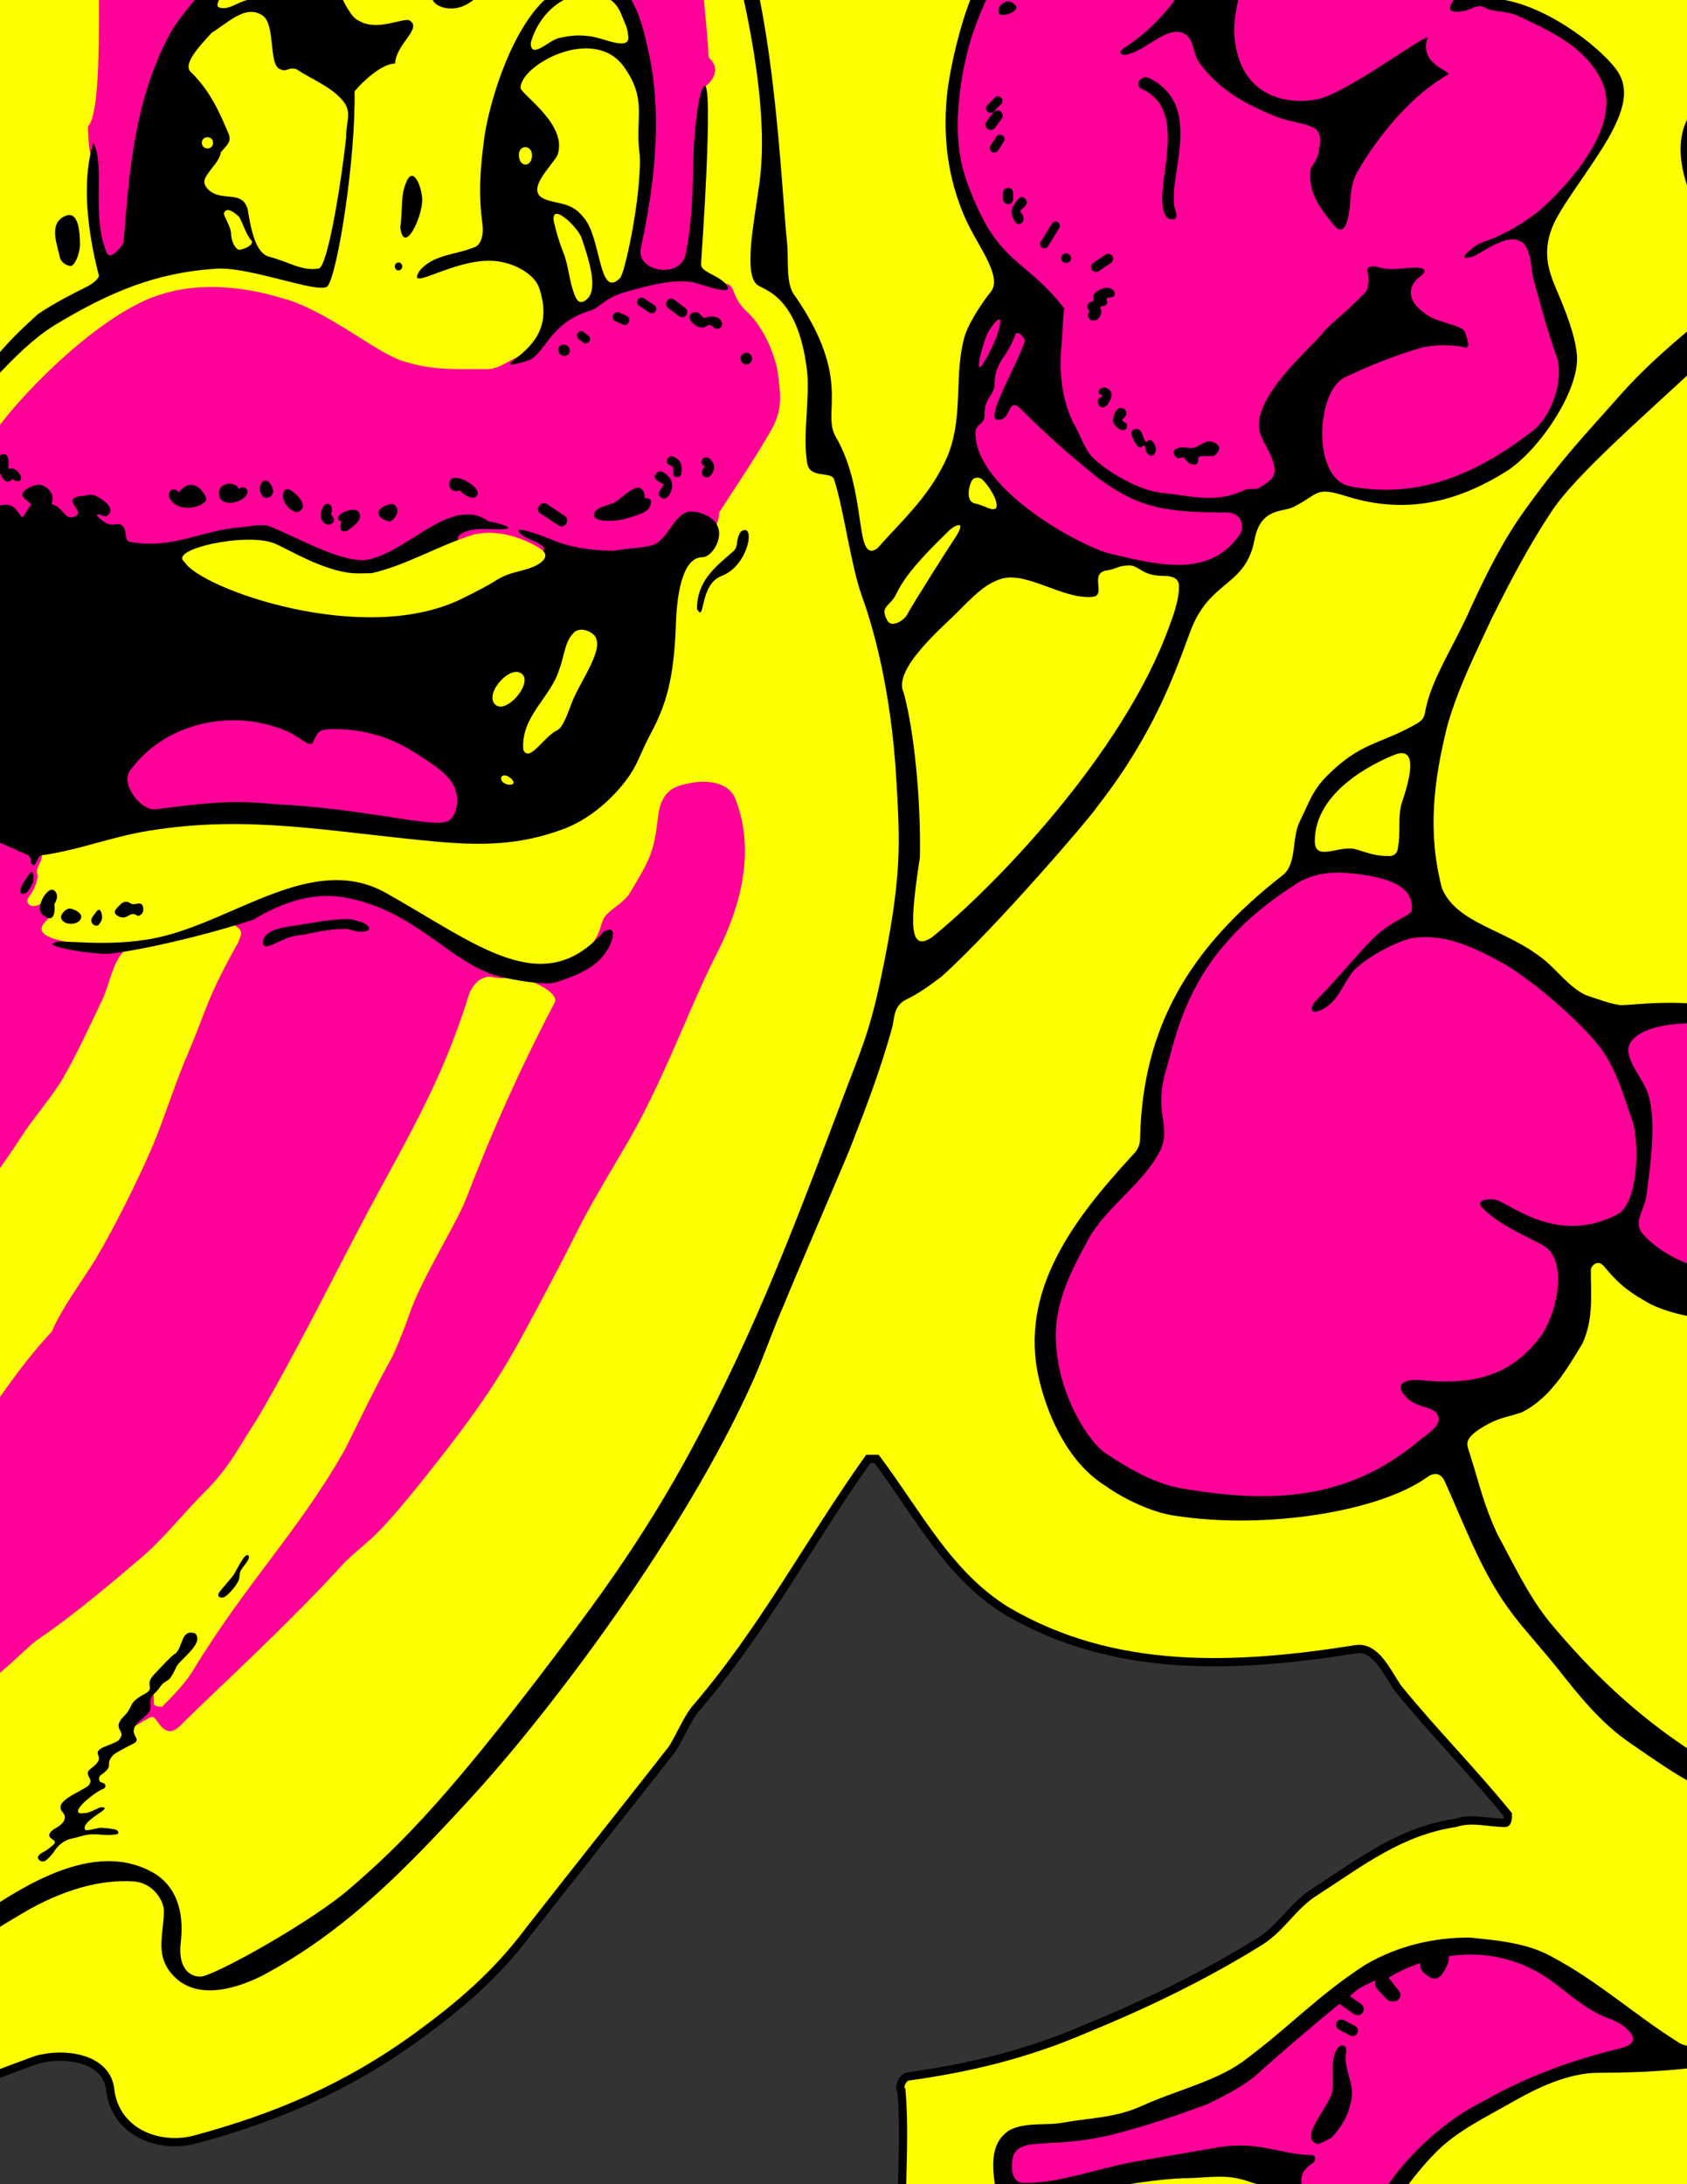
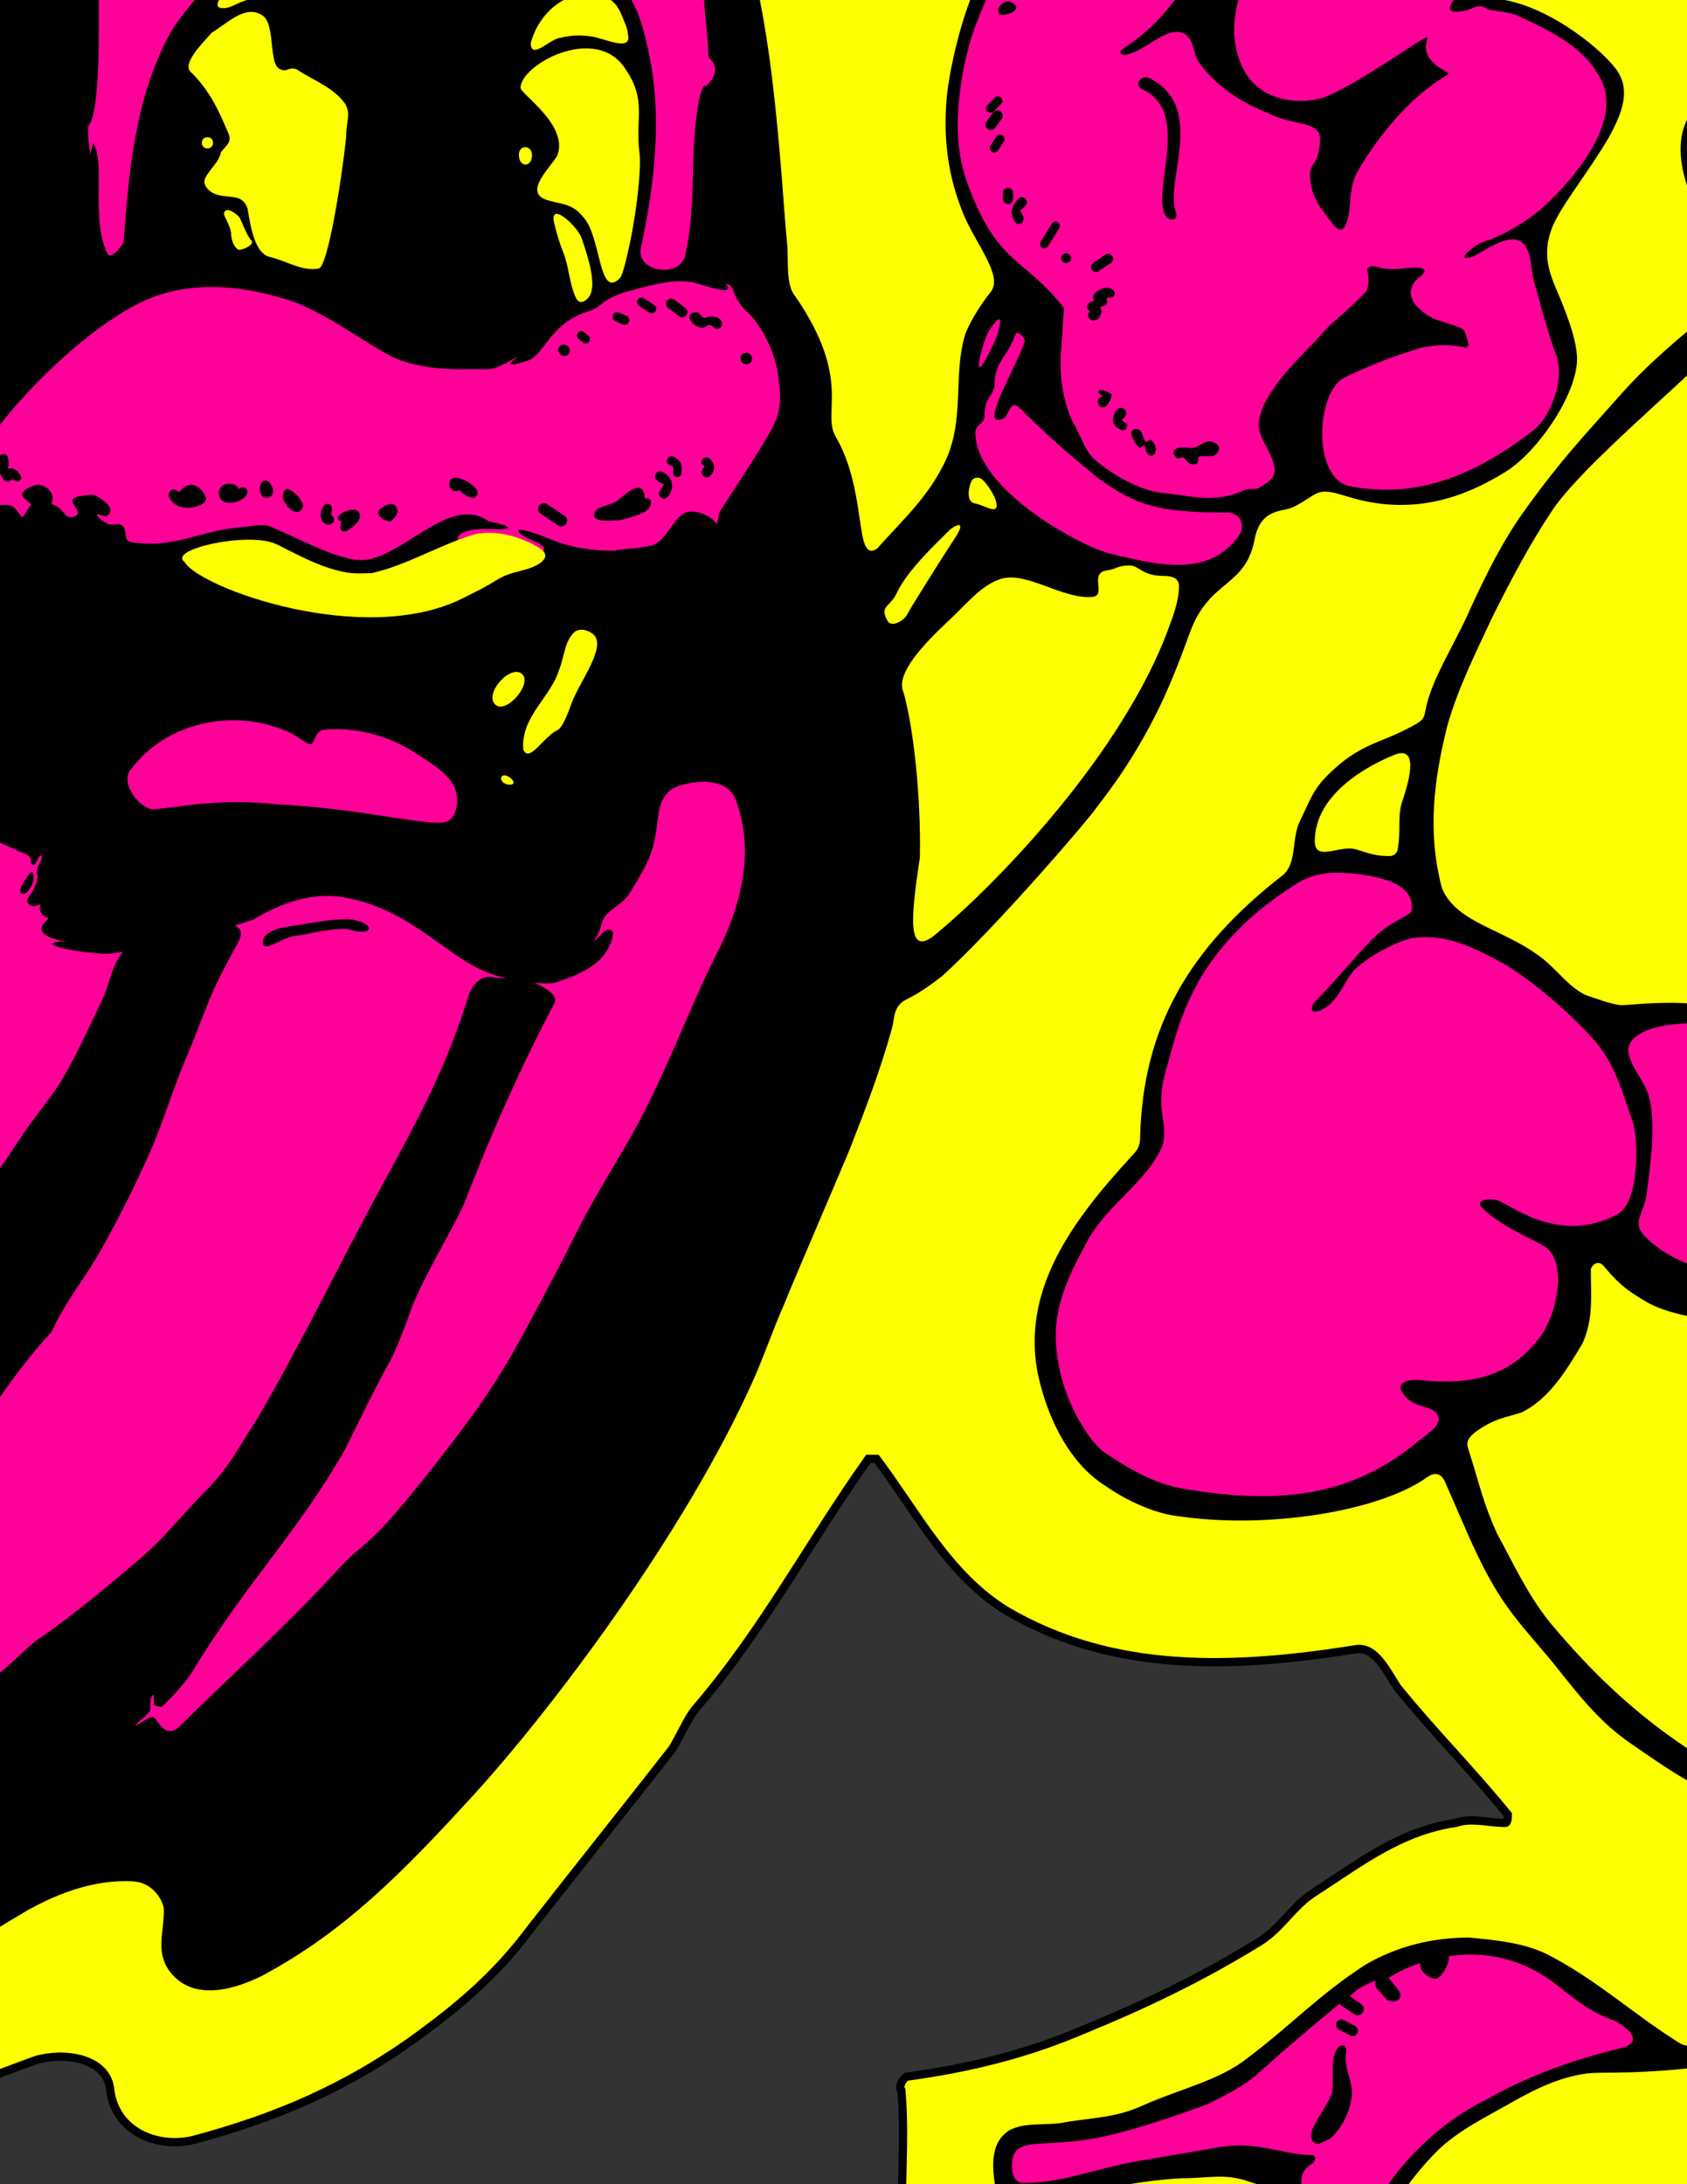
<svg xmlns="http://www.w3.org/2000/svg" width="612pt" height="792pt" viewBox="0 0 612 792" version="1.1">
  <rect x="0" y="0" width="612" height="792" fill="#333333" stroke="none" />
  <g id="surface1">
    <path style=" stroke:none;fill-rule:nonzero;fill:rgb(99.609%,100%,0%);fill-opacity:1;" d="M 312 -76 C 315.723 -66.883 317 -56 323 -48 C 334 -58 339 -72 351 -81 C 367 -92 382 -102 401 -106 C 413 -109 425 -109 437 -107 C 446 -107 454 -103 463 -102 C 485 -119 519 -119 544 -108 C 557 -102 568 -92 575 -80 C 583 -67 586 -52 587 -37 C 595 -32 602 -28 608 -20 C 610 -17 611 -12 613 -13 C 630 -17 646 -24 663 -25 C 702 -27 739 -18 778 -9 C 787 -7 794 -3 803 -2 C 805 -2 807 -4 809 -6 C 824 -14 839 -18 856 -21 C 860 -22 865 -24 868 -26 C 887 -44 905 -61 924 -79 C 932 -88 941 -96 952 -101 C 956 -103 960 -104 963 -103 C 984 -93 1002 -79 1016 -59 C 1018 -55 1020 -51 1022 -47 C 1030 -35 1036 -22 1047 -12 C 1056 -5 1061 6 1071 11 C 1088 21 1104 34 1114 51 C 1115 54 1116 57 1118 60 C 1124 75 1121 90 1117 105 C 1114 111 1114 118 1110 124 C 1106 130 1098 134 1100 139 C 1108 157 1118 173 1125 191 C 1130 205 1134 218 1137 233 C 1139 247 1141 259 1144 273 C 1145 276 1146 279 1149 280 C 1153 281 1157 283 1160 286 C 1183 305 1209 314 1236 325 C 1273 340 1304 376 1299 418 C 1298 432 1292 444 1289 458 C 1286 472 1290 486 1287 500 C 1282 528 1267 550 1250 572 C 1240 583 1235 597 1224 606 C 1210 618 1196 629 1178 634 C 1163 638 1149 639 1134 640 C 1133 640 1131 642 1131 643 C 1130 665 1125 685 1119 707 C 1113 731 1107 754 1100 778 C 1097 787 1093 795 1090 803 C 1081 822 1067 837 1050 850 C 1046 853 1042 856 1037 858 C 1029 860 1021 862 1013 863 C 1008 863 1003 864 997 863 C 988 861 979 859 971 855 C 961 851 950 851 940 847 C 930 843 919 844 912 852 C 907 858 907 866 908 873 C 909 893 915 912 919 933 C 921 942 922 950 920 959 C 899 968 877 971 856 979 C 854 980 852 979 851 978 C 838 943 824 908 795 884 C 791 880 788 877 783 874 C 773 867 768 858 760 848 C 755 840 753 832 748 824 C 747 822 745 820 743 820 C 738 821 733 823 729 826 C 726 827 722 827 718 828 C 704 834 691 837 676 839 C 649 844 622 847 595 842 C 583 855 570 867 557 879 C 560 889 569 894 574 903 C 577 908 578 914 579 919 C 580 928 577 937 572 945 C 560 961 547 972 529 979 C 514 984 499 989 484 988 C 441 988 399 965 374 928 C 365 914 365 897 368 881 C 369 872 369 863 373 854 C 377 846 384 839 388 830 C 389 827 386 826 384 825 C 366 825 347 828 329 827 C 325 804 329 781 327 758 C 326 757 327 754 329 753 C 351 750 372 745 393 736 C 415 727 436 717 457 704 C 465 699 469 691 477 686 C 494 675 508 664 528 661 C 534 659 540 661 546 661 C 547 661 547 659 547 658 C 534 642 520 628 507 612 C 503 606 499 597 492 598 C 448 605 404 607 365 584 C 344 571 333 549 318 529 C 317 529 316 529 315 529 C 293 560 277 591 252 620 C 249 624 247 629 244 634 C 226 657 210 677 192 700 C 180 716 167 727 152 738 C 126 757 100 768 70 776 C 57 779 42 773 40 758 C 39 746 23 744 13 747 C -6 754 -25 761 -43 771 C -49 774 -56 775 -62 778 C -70 780 -78 781 -86 783 C -103 786 -120 778 -128 764 C -139 746 -157 725 -180 740 C -208 759 -237 767 -268 772 C -295 776 -322 777 -346 764 C -351 762 -356 758 -361 755 C -370 749 -370 739 -376 731 C -381 725 -389 728 -394 732 C -427 757 -458 781 -499 787 C -522 791 -550 787 -562 766 C -572 748 -566 727 -577 710 C -593 686 -623 689 -647 678 C -665 669 -674 651 -683 634 C -687 625 -692 614 -690 604 C -665 601 -640 600 -616 593 C -601 588 -585 585 -570 578 C -553 570 -535 566 -518 554 C -510 548 -503 545 -495 540 C -433 496 -390 442 -351 382 C -360 343 -353 301 -333 265 C -331 261 -331 256 -334 252 C -345 240 -362 247 -376 242 C -402 233 -416 208 -420 182 C -422 174 -421 166 -419 157 C -417 142 -404 130 -408 116 C -411 106 -416 95 -418 84 C -419 77 -418 70 -416 63 C -413 55 -410 46 -405 38 C -401 34 -399 29 -395 24 C -383 11 -366 5 -349 6 C -349 6 -346 5 -346 7 C -344 6 -343 4 -343 3 C -345 -15 -344 -32 -338 -49 C -332 -69 -321 -88 -300 -97 C -294 -99 -288 -99 -281 -101 C -272 -103 -263 -100 -254 -97 C -231 -90 -216 -72 -198 -57 C -188 -59 -173 -68 -174 -78 C -174 -82 -182 -84 -185 -88 C -185 -89 -186 -92 -184 -93 C -137 -114 -103 -148 -59 -178 C -44 -189 -30 -198 -13 -203 C -4 -206 4 -209 13 -211 C 26 -213 38 -217 51 -218 C 77 -219 101 -217 127 -212 C 151 -207 175 -203 194 -188 C 194 -189 195 -190 196 -189 C 198 -187 201 -186 203 -184 C 250 -160 292 -125 312 -76 " />
    <path style="fill:none;stroke-width:30;stroke-linecap:butt;stroke-linejoin:miter;stroke:rgb(0%,0%,0%);stroke-opacity:1;stroke-miterlimit:4;" d="M 3120 8680 C 3157.227 8588.828 3170 8480 3230 8400 C 3340 8500 3390 8640 3510 8730 C 3670 8840 3820 8940 4010 8980 C 4130 9010 4250 9010 4370 8990 C 4460 8990 4540 8950 4630 8940 C 4850 9110 5190 9110 5440 9000 C 5570 8940 5680 8840 5750 8720 C 5830 8590 5860 8440 5870 8290 C 5950 8240 6020 8200 6080 8120 C 6100 8090 6110 8040 6130 8050 C 6300 8090 6460 8160 6630 8170 C 7020 8190 7390 8100 7780 8010 C 7870 7990 7940 7950 8030 7940 C 8050 7940 8070 7960 8090 7980 C 8240 8060 8390 8100 8560 8130 C 8600 8140 8650 8160 8680 8180 C 8870 8360 9050 8530 9240 8710 C 9320 8800 9410 8880 9520 8930 C 9560 8950 9600 8960 9630 8950 C 9840 8850 10020 8710 10160 8510 C 10180 8470 10200 8430 10220 8390 C 10300 8270 10360 8140 10470 8040 C 10560 7970 10610 7860 10710 7810 C 10880 7710 11040 7580 11140 7410 C 11150 7380 11160 7350 11180 7320 C 11240 7170 11210 7020 11170 6870 C 11140 6810 11140 6740 11100 6680 C 11060 6620 10980 6580 11000 6530 C 11080 6350 11180 6190 11250 6010 C 11300 5870 11340 5740 11370 5590 C 11390 5450 11410 5330 11440 5190 C 11450 5160 11460 5130 11490 5120 C 11530 5110 11570 5090 11600 5060 C 11830 4870 12090 4780 12360 4670 C 12730 4520 13040 4160 12990 3740 C 12980 3600 12920 3480 12890 3340 C 12860 3200 12900 3060 12870 2920 C 12820 2640 12670 2420 12500 2200 C 12400 2090 12350 1950 12240 1860 C 12100 1740 11960 1630 11780 1580 C 11630 1540 11490 1530 11340 1520 C 11330 1520 11310 1500 11310 1490 C 11300 1270 11250 1070 11190 850 C 11130 610 11070 380 11000 140 C 10970 50 10930 -30 10900 -110 C 10810 -300 10670 -450 10500 -580 C 10460 -610 10420 -640 10370 -660 C 10290 -680 10210 -700 10130 -710 C 10080 -710 10030 -720 9970 -710 C 9880 -690 9790 -670 9710 -630 C 9610 -590 9500 -590 9400 -550 C 9300 -510 9190 -520 9120 -600 C 9070 -660 9070 -740 9080 -810 C 9090 -1010 9150 -1200 9190 -1410 C 9210 -1500 9220 -1580 9200 -1670 C 8990 -1760 8770 -1790 8560 -1870 C 8540 -1880 8520 -1870 8510 -1860 C 8380 -1510 8240 -1160 7950 -920 C 7910 -880 7880 -850 7830 -820 C 7730 -750 7680 -660 7600 -560 C 7550 -480 7530 -400 7480 -320 C 7470 -300 7450 -280 7430 -280 C 7380 -290 7330 -310 7290 -340 C 7260 -350 7220 -350 7180 -360 C 7040 -420 6910 -450 6760 -470 C 6490 -520 6220 -550 5950 -500 C 5830 -630 5700 -750 5570 -870 C 5600 -970 5690 -1020 5740 -1110 C 5770 -1160 5780 -1220 5790 -1270 C 5800 -1360 5770 -1450 5720 -1530 C 5600 -1690 5470 -1800 5290 -1870 C 5140 -1920 4990 -1970 4840 -1960 C 4410 -1960 3990 -1730 3740 -1360 C 3650 -1220 3650 -1050 3680 -890 C 3690 -800 3690 -710 3730 -620 C 3770 -540 3840 -470 3880 -380 C 3890 -350 3860 -340 3840 -330 C 3660 -330 3470 -360 3290 -350 C 3250 -120 3290 110 3270 340 C 3260 350 3270 380 3290 390 C 3510 420 3720 470 3930 560 C 4150 650 4360 750 4570 880 C 4650 930 4690 1010 4770 1060 C 4940 1170 5080 1280 5280 1310 C 5340 1330 5400 1310 5460 1310 C 5470 1310 5470 1330 5470 1340 C 5340 1500 5200 1640 5070 1800 C 5030 1860 4990 1950 4920 1940 C 4480 1870 4040 1850 3650 2080 C 3440 2210 3330 2430 3180 2630 C 3170 2630 3160 2630 3150 2630 C 2930 2320 2770 2010 2520 1720 C 2490 1680 2470 1630 2440 1580 C 2260 1350 2100 1150 1920 920 C 1800 760 1670 650 1520 540 C 1260 350 1000 240 700 160 C 570 130 420 190 400 340 C 390 460 230 480 130 450 C -60 380 -250 310 -430 210 C -490 180 -560 170 -620 140 C -700 120 -780 110 -860 90 C -1030 60 -1200 140 -1280 280 C -1390 460 -1570 670 -1800 520 C -2080 330 -2370 250 -2680 200 C -2950 160 -3220 150 -3460 280 C -3510 300 -3560 340 -3610 370 C -3700 430 -3700 530 -3760 610 C -3810 670 -3890 640 -3940 600 C -4270 350 -4580 110 -4990 50 C -5220 10 -5500 50 -5620 260 C -5720 440 -5660 650 -5770 820 C -5930 1060 -6230 1030 -6470 1140 C -6650 1230 -6740 1410 -6830 1580 C -6870 1670 -6920 1780 -6900 1880 C -6650 1910 -6400 1920 -6160 1990 C -6010 2040 -5850 2070 -5700 2140 C -5530 2220 -5350 2260 -5180 2380 C -5100 2440 -5030 2470 -4950 2520 C -4330 2960 -3900 3500 -3510 4100 C -3600 4490 -3530 4910 -3330 5270 C -3310 5310 -3310 5360 -3340 5400 C -3450 5520 -3620 5450 -3760 5500 C -4020 5590 -4160 5840 -4200 6100 C -4220 6180 -4210 6260 -4190 6350 C -4170 6500 -4040 6620 -4080 6760 C -4110 6860 -4160 6970 -4180 7080 C -4190 7150 -4180 7220 -4160 7290 C -4130 7370 -4100 7460 -4050 7540 C -4010 7580 -3990 7630 -3950 7680 C -3830 7810 -3660 7870 -3490 7860 C -3490 7860 -3460 7870 -3460 7850 C -3440 7860 -3430 7880 -3430 7890 C -3450 8070 -3440 8240 -3380 8410 C -3320 8610 -3210 8800 -3000 8890 C -2940 8910 -2880 8910 -2810 8930 C -2720 8950 -2630 8920 -2540 8890 C -2310 8820 -2160 8640 -1980 8490 C -1880 8510 -1730 8600 -1740 8700 C -1740 8740 -1820 8760 -1850 8800 C -1850 8810 -1860 8840 -1840 8850 C -1370 9060 -1030 9400 -590 9700 C -440 9810 -300 9900 -130 9950 C -40 9980 40 10010 130 10030 C 260 10050 380 10090 510 10100 C 770 10110 1010 10090 1270 10040 C 1510 9990 1750 9950 1940 9800 C 1940 9810 1950 9820 1960 9810 C 1980 9790 2010 9780 2030 9760 C 2500 9520 2920 9170 3120 8680 Z M 3120 8680 " transform="matrix(0.1,0,0,-0.1,0,792)" />
    <path style=" stroke:none;fill-rule:nonzero;fill:rgb(0%,0%,0%);fill-opacity:1;" d="M 522.059 242.445 C 525.562 235.188 530.059 227.27 533.059 220.27 C 539.059 207.27 544.914 195.523 553.059 184.27 C 566.652 165.484 573.816 158.277 587.586 142.723 C 597.242 131.812 608.48 122.363 620.059 112.938 C 626.73 107.508 631.777 106.516 638.355 99.938 C 639.344 98.949 640.711 97.277 637.289 95.301 C 627.93 89.891 616.477 81.305 612 68.766 C 608.598 59.234 607.848 49.703 612.059 42.27 C 621.879 24.922 645.445 20.652 659.059 20.859 C 708.273 21.617 761.25 31.758 800.059 45.973 C 802.23 46.766 804.355 44.785 804.844 44.27 C 813.148 35.422 818.031 32.879 832.402 32.879 C 835.672 32.879 838.07 29.27 843.059 29.27 C 856.211 29.27 868.621 27.156 881.621 28.156 C 883.684 28.156 884.414 26.746 884.797 26.297 C 901.414 6.672 916.008 -14.004 934.559 -31.23 C 940.914 -37.137 951.434 -40.77 958.629 -45.031 C 961.914 -46.879 963.613 -46.773 965.816 -45.316 C 982.816 -32.316 986.23 -11.953 995.059 6.27 C 1004.609 25.996 1030.422 33.668 1050.012 47.27 C 1055.77 51.27 1060.828 55.109 1064.059 59.883 C 1067.32 64.715 1069.512 69.27 1070.512 75.27 C 1071.512 83.27 1071.09 91.27 1068.09 98.27 C 1063.09 109.27 1052.422 120.562 1037.262 119.668 C 1033.102 119.426 1032.141 120.539 1035.262 123.668 C 1052.77 141.176 1067.852 162.422 1072.672 180.887 C 1078.809 204.367 1082.621 228.691 1086.621 252.832 C 1089.25 268.648 1087.941 282.27 1092.941 297.27 C 1094.941 304.27 1098.43 318.688 1107.441 317.75 C 1136.328 314.75 1150.059 334.27 1166.059 351.27 C 1167.762 352.973 1169.191 352.445 1172.121 352.273 C 1194.961 350.93 1216.969 359.18 1233.059 375.27 C 1237.82 380.027 1255.27 403.383 1258.27 418.27 C 1259.898 426.352 1260.641 437.16 1257.641 444.16 C 1255.641 449.16 1252.43 452.098 1250.969 457.098 C 1245.461 475.957 1243.719 493.5 1232.719 510.5 C 1222 526.574 1209.48 541.98 1197.109 556.434 C 1190.969 563.609 1186.91 572.762 1179.41 578.719 C 1161.16 593.215 1139.52 594.367 1121.52 582.367 C 1108.52 574.367 1103.129 554.93 1085.129 555.93 C 1081.09 555.602 1077.5 562.508 1071.809 569.898 C 1062.5 581.984 1050.32 593.172 1041.059 602.395 C 1032.879 610.527 1024.762 618.902 1015.551 625.637 C 999.145 637.637 986.168 646.203 969.438 653.828 C 954.086 660.828 942.02 666.172 927.113 672.398 C 923.391 673.953 923.621 677.262 923.438 678.242 C 920.562 693.562 915.816 701.035 908.586 713.781 C 906.371 717.688 909.621 720.004 913.582 720.004 C 936.605 720.004 954.059 726.559 977.059 720.805 C 979.969 720.078 983.285 716.082 986.547 714.535 C 992.109 711.898 995.406 714.723 997.926 710.031 C 1002.02 702.402 1008.16 688.523 1021.57 676.754 C 1029.191 670.066 1038.238 664.43 1048.059 660.062 C 1052.199 658.223 1056.84 656.887 1060.84 655.887 C 1066.84 654.887 1071.609 654.348 1077.059 658.27 C 1081.539 661.492 1087.73 670.605 1088.398 679.27 C 1089.16 689.289 1088.469 700.27 1085.469 710.27 C 1076.469 735.27 1069.191 759.27 1058.191 783.27 C 1054.191 791.27 1048.371 802.719 1040.371 808.719 C 1029.371 817.719 1011.75 820.086 998.75 820.086 C 957.75 819.086 911.207 790.426 878.645 820.156 C 871.836 826.375 870.715 845.156 872.059 849.27 C 875.598 860.105 877.586 878.516 878.797 882.27 C 882.969 895.215 888.121 907.242 893.059 920.27 C 894.801 924.871 894.027 927.289 893.125 928.379 C 888.137 934.398 879.738 939.699 871.883 941.031 C 869.23 941.48 864.773 941.336 864.395 937.602 C 863.395 916.602 854.445 900.578 842.445 882.578 C 834.445 870.578 818.398 854.391 816.059 852.934 C 808.758 848.387 804.309 843.617 799.309 837.617 C 795.309 832.617 791.293 827.707 788.258 822.07 C 782.66 811.668 782.059 799.27 781.059 788.27 C 781.059 778.27 783.77 770.988 787.059 762.094 C 789.758 754.789 794.059 748.199 799.059 742.199 C 803.059 738.199 806.543 735.367 811.059 732.434 C 816.684 728.777 820.344 726.641 825.145 724.203 C 829.945 721.762 825.695 717.91 831.113 697.816 C 832.922 691.121 827.621 693.559 826.516 695.301 C 816.094 705.332 806.496 715.738 793.512 728.723 C 771.734 750.496 743.148 769.73 729.059 777.57 C 680.188 804.762 630.336 811.266 578.066 806.848 C 577.297 806.781 574.676 807.008 573.648 808.031 C 565.648 816.031 563.215 823.559 554.52 830.941 C 546.277 837.941 539.449 844.043 529.77 848.637 C 528.184 849.387 528.023 851.734 529.023 852.734 C 530.578 854.289 530.824 856.438 530.656 859.453 C 530.43 863.551 527.172 870.098 523.914 872.84 C 521.156 875.164 515.988 877.711 515.258 880.754 C 514.805 882.633 516.883 884.113 518.133 887.688 C 519.195 890.738 518.629 894.16 523.23 897.844 C 529.949 903.219 533.215 905.168 537.059 911.27 C 541.312 918.02 542.258 924.961 542.68 926.992 C 544.453 935.555 541.227 942.355 539.082 945.254 C 524.188 965.387 481.605 968.984 459.469 958.871 C 441.594 950.707 423.965 940.918 410.281 925.629 C 401.785 916.133 396.703 910.27 394.703 899.27 C 393.703 887.27 394.988 876.27 399.988 865.27 C 405.988 851.27 415.441 843.789 426.059 833.172 C 434.672 824.559 444.988 818.602 454.277 811.945 C 456.82 810.125 462.301 808.441 460.059 798.895 C 458.453 792.07 458.383 793.449 452.961 791.539 C 444.262 788.469 438.656 790.348 428.656 790.348 C 409.656 791.348 390.602 796.555 371.602 799.555 C 367.602 799.555 361.316 797.512 360.812 794.512 C 359.535 786.863 358.059 776.922 366.059 771.922 C 372.059 768.922 379.059 770.27 385.059 769.27 C 396.059 767.27 404.094 767.648 414.281 763.043 C 427.465 757.09 442.113 753.965 452.113 745.965 C 468.113 733.965 478.059 722.992 495.059 711.992 C 507.059 704.992 520.059 702.062 533.059 702.062 C 543.059 703.062 554.059 704 563.059 709 C 580.059 718 593.355 730.27 609.355 740.27 C 611.434 741.734 615.223 741.59 617.258 741.223 C 637.012 737.676 656.242 732.379 674.059 724.43 C 697.523 713.965 709.43 707.445 728.102 685.438 C 729.016 684.359 732.992 680.914 728.406 679.914 C 717.898 677.621 707.883 674.547 697.648 672.848 C 688.922 671.395 679.949 671.48 671.266 668.105 C 650.984 660.223 627.762 653.355 614.059 647.125 C 608.75 644.711 599.105 637.992 590.961 632.367 C 579.938 624.758 572.254 614.867 564.395 604.984 C 559.328 598.617 553.77 592.672 548.598 585.938 C 537.77 571.848 532.398 556.938 523.727 537.492 C 522.645 535.07 520.855 534.023 518.047 536.035 C 500.461 548.621 459.531 555.164 426.531 550.164 C 418.531 549.164 407.961 544.336 400.961 539.336 C 387.961 531.336 380.039 515.379 376.469 500.27 C 368.789 467.77 389.637 441.277 410.047 419.008 C 411.613 417.297 413.105 416.164 413.105 412.316 C 414.102 372.316 430.922 343.516 465.004 316.98 C 470.031 313.066 468.051 303.664 471.059 297.66 C 474.316 291.148 475.535 286.48 481.059 280.961 C 492.891 269.125 499.539 269.562 511.52 263.172 C 519.766 258.777 513 261.195 522.059 242.445 " />
    <path style="fill:none;stroke-width:10;stroke-linecap:butt;stroke-linejoin:miter;stroke:rgb(99.609%,100%,0%);stroke-opacity:1;stroke-miterlimit:4;" d="M 5220.586 5495.547 C 5255.625 5568.125 5300.586 5647.305 5330.586 5717.305 C 5390.586 5847.305 5449.141 5964.766 5530.586 6077.305 C 5666.523 6265.156 5738.164 6337.227 5875.859 6492.773 C 5972.422 6601.875 6084.805 6696.367 6200.586 6790.625 C 6267.305 6844.922 6317.773 6854.844 6383.555 6920.625 C 6393.438 6930.508 6407.109 6947.227 6372.891 6966.992 C 6279.297 7021.094 6164.766 7106.953 6120 7232.344 C 6085.977 7327.656 6078.477 7422.969 6120.586 7497.305 C 6218.789 7670.781 6454.453 7713.477 6590.586 7711.406 C 7082.734 7703.828 7612.5 7602.422 8000.586 7460.273 C 8022.305 7452.344 8043.555 7472.148 8048.438 7477.305 C 8131.484 7565.781 8180.312 7591.211 8324.023 7591.211 C 8356.719 7591.211 8380.703 7627.305 8430.586 7627.305 C 8562.109 7627.305 8686.211 7648.438 8816.211 7638.438 C 8836.836 7638.438 8844.141 7652.539 8847.969 7657.031 C 9014.141 7853.281 9160.078 8060.039 9345.586 8232.305 C 9409.141 8291.367 9514.336 8327.695 9586.289 8370.312 C 9619.141 8388.789 9636.133 8387.734 9658.164 8373.164 C 9828.164 8243.164 9862.305 8039.531 9950.586 7857.305 C 10046.094 7660.039 10304.219 7583.32 10500.117 7447.305 C 10557.695 7407.305 10608.281 7368.906 10640.586 7321.172 C 10673.203 7272.852 10695.117 7227.305 10705.117 7167.305 C 10715.117 7087.305 10710.898 7007.305 10680.898 6937.305 C 10630.898 6827.305 10524.219 6714.375 10372.617 6723.32 C 10331.016 6725.742 10321.406 6714.609 10352.617 6683.32 C 10527.695 6508.242 10678.516 6295.781 10726.719 6111.133 C 10788.086 5876.328 10826.211 5633.086 10866.211 5391.68 C 10892.5 5233.516 10879.414 5097.305 10929.414 4947.305 C 10949.414 4877.305 10984.297 4733.125 11074.414 4742.5 C 11363.281 4772.5 11500.586 4577.305 11660.586 4407.305 C 11677.617 4390.273 11691.914 4395.547 11721.211 4397.266 C 11949.609 4410.703 12169.688 4328.203 12330.586 4167.305 C 12378.203 4119.727 12552.695 3886.172 12582.695 3737.305 C 12598.984 3656.484 12606.406 3548.398 12576.406 3478.398 C 12556.406 3428.398 12524.297 3399.023 12509.688 3349.023 C 12454.609 3160.43 12437.188 2985 12327.188 2815 C 12220 2654.258 12094.805 2500.195 11971.094 2355.664 C 11909.688 2283.906 11869.102 2192.383 11794.102 2132.812 C 11611.602 1987.852 11395.195 1976.328 11215.195 2096.328 C 11085.195 2176.328 11031.289 2370.703 10851.289 2360.703 C 10810.898 2363.984 10775 2294.922 10718.086 2221.016 C 10625 2100.156 10503.203 1988.281 10410.586 1896.055 C 10328.789 1814.727 10247.617 1730.977 10155.508 1663.633 C 9991.445 1543.633 9861.68 1457.969 9694.375 1381.719 C 9540.859 1311.719 9420.195 1258.281 9271.133 1196.016 C 9233.906 1180.469 9236.211 1147.383 9234.375 1137.578 C 9205.625 984.375 9158.164 909.648 9085.859 782.188 C 9063.711 743.125 9096.211 719.961 9135.82 719.961 C 9366.055 719.961 9540.586 654.414 9770.586 711.953 C 9799.688 719.219 9832.852 759.18 9865.469 774.648 C 9921.094 801.016 9954.062 772.773 9979.258 819.688 C 10020.195 895.977 10081.602 1034.766 10215.703 1152.461 C 10291.914 1219.336 10382.383 1275.703 10480.586 1319.375 C 10521.992 1337.773 10568.398 1351.133 10608.398 1361.133 C 10668.398 1371.133 10716.094 1376.523 10770.586 1337.305 C 10815.391 1305.078 10877.305 1213.945 10883.984 1127.305 C 10891.602 1027.109 10884.688 917.305 10854.688 817.305 C 10764.688 567.305 10691.914 327.305 10581.914 87.305 C 10541.914 7.305 10483.711 -107.188 10403.711 -167.188 C 10293.711 -257.188 10117.5 -280.859 9987.5 -280.859 C 9577.5 -270.859 9112.07 15.742 8786.445 -281.562 C 8718.359 -343.75 8707.148 -531.562 8720.586 -572.695 C 8755.977 -681.055 8775.859 -865.156 8787.969 -902.695 C 8829.688 -1032.148 8881.211 -1152.422 8930.586 -1282.695 C 8948.008 -1328.711 8940.273 -1352.891 8931.25 -1363.789 C 8881.367 -1423.984 8797.383 -1476.992 8718.828 -1490.312 C 8692.305 -1494.805 8647.734 -1493.359 8643.945 -1456.016 C 8633.945 -1246.016 8544.453 -1085.781 8424.453 -905.781 C 8344.453 -785.781 8183.984 -623.906 8160.586 -609.336 C 8087.578 -563.867 8043.086 -516.172 7993.086 -456.172 C 7953.086 -406.172 7912.93 -357.07 7882.578 -300.703 C 7826.602 -196.68 7820.586 -72.695 7810.586 37.305 C 7810.586 137.305 7837.695 210.117 7870.586 299.062 C 7897.578 372.109 7940.586 438.008 7990.586 498.008 C 8030.586 538.008 8065.43 566.328 8110.586 595.664 C 8166.836 632.227 8203.438 653.594 8251.445 677.969 C 8299.453 702.383 8256.953 740.898 8311.133 941.836 C 8329.219 1008.789 8276.211 984.414 8265.156 966.992 C 8160.938 866.68 8064.961 762.617 7935.117 632.773 C 7717.344 415.039 7431.484 222.695 7290.586 144.297 C 6801.875 -127.617 6303.359 -192.656 5780.664 -148.477 C 5772.969 -147.812 5746.758 -150.078 5736.484 -160.312 C 5656.484 -240.312 5632.148 -315.586 5545.195 -389.414 C 5462.773 -459.414 5394.492 -520.43 5297.695 -566.367 C 5281.836 -573.867 5280.234 -597.344 5290.234 -607.344 C 5305.781 -622.891 5308.242 -644.375 5306.562 -674.531 C 5304.297 -715.508 5271.719 -780.977 5239.141 -808.398 C 5211.562 -831.641 5159.883 -857.109 5152.578 -887.539 C 5148.047 -906.328 5168.828 -921.133 5181.328 -956.875 C 5191.953 -987.383 5186.289 -1021.602 5232.305 -1058.438 C 5299.492 -1112.188 5332.148 -1131.68 5370.586 -1192.695 C 5413.125 -1260.195 5422.578 -1329.609 5426.797 -1349.922 C 5444.531 -1435.547 5412.266 -1503.555 5390.82 -1532.539 C 5241.875 -1733.867 4816.055 -1769.844 4594.688 -1668.711 C 4415.938 -1587.07 4239.648 -1489.18 4102.812 -1336.289 C 4017.852 -1241.328 3967.031 -1182.695 3947.031 -1072.695 C 3937.031 -952.695 3949.883 -842.695 3999.883 -732.695 C 4059.883 -592.695 4154.414 -517.891 4260.586 -411.719 C 4346.719 -325.586 4449.883 -266.016 4542.773 -199.453 C 4568.203 -181.25 4623.008 -164.414 4600.586 -68.945 C 4584.531 -0.703 4583.828 -14.492 4529.609 4.609 C 4442.617 35.312 4386.562 16.523 4286.562 16.523 C 4096.562 6.523 3906.016 -45.547 3716.016 -75.547 C 3676.016 -75.547 3613.164 -55.117 3608.125 -25.117 C 3595.352 51.367 3580.586 150.781 3660.586 200.781 C 3720.586 230.781 3790.586 217.305 3850.586 227.305 C 3960.586 247.305 4040.938 243.516 4142.812 289.57 C 4274.648 349.102 4421.133 380.352 4521.133 460.352 C 4681.133 580.352 4780.586 690.078 4950.586 800.078 C 5070.586 870.078 5200.586 899.375 5330.586 899.375 C 5430.586 889.375 5540.586 880 5630.586 830 C 5800.586 740 5933.555 617.305 6093.555 517.305 C 6114.336 502.656 6152.227 504.102 6172.578 507.773 C 6370.117 543.242 6562.422 596.211 6740.586 675.703 C 6975.234 780.352 7094.297 845.547 7281.016 1065.625 C 7290.156 1076.406 7329.922 1110.859 7284.062 1120.859 C 7178.984 1143.789 7078.828 1174.531 6976.484 1191.523 C 6889.219 1206.055 6799.492 1205.195 6712.656 1238.945 C 6509.844 1317.773 6277.617 1386.445 6140.586 1448.75 C 6087.5 1472.891 5991.055 1540.078 5909.609 1596.328 C 5799.375 1672.422 5722.539 1771.328 5643.945 1870.156 C 5593.281 1933.828 5537.695 1993.281 5485.977 2060.625 C 5377.695 2201.523 5323.984 2350.625 5237.266 2545.078 C 5226.445 2569.297 5208.555 2579.766 5180.469 2559.648 C 5004.609 2433.789 4595.312 2368.359 4265.312 2418.359 C 4185.312 2428.359 4079.609 2476.641 4009.609 2526.641 C 3879.609 2606.641 3800.391 2766.211 3764.688 2917.305 C 3687.891 3242.305 3896.367 3507.227 4100.469 3729.922 C 4116.133 3747.031 4131.055 3758.359 4131.055 3796.836 C 4141.016 4196.836 4309.219 4484.844 4650.039 4750.195 C 4700.312 4789.336 4680.508 4883.359 4710.586 4943.398 C 4743.164 5008.516 4755.352 5055.195 4810.586 5110.391 C 4928.906 5228.75 4995.391 5224.375 5115.195 5288.281 C 5197.656 5332.227 5130 5308.047 5220.586 5495.547 Z M 5220.586 5495.547 " transform="matrix(0.1,0,0,-0.1,0,792)" />
    <path style=" stroke:none;fill-rule:nonzero;fill:rgb(99.609%,100%,0%);fill-opacity:1;" d="M 934.344 604.582 C 932.344 614.582 930.273 627.102 925.273 636.102 C 922.273 643.102 919.559 658.672 917.559 665.672 C 909.727 686.562 905.312 695.934 903.02 702.316 C 900.441 709.508 901.09 716.996 898.172 725.41 C 897.523 727.277 897.34 729.379 898.125 731.445 C 899.184 734.223 902.008 733.633 904.008 733.633 C 910.008 732.633 911.102 731.098 917.102 731.098 C 935.102 730.098 949.344 732.695 967.594 731.547 C 972.586 731.234 976.102 728.652 978.102 726.652 C 979.102 725.652 979.895 724.09 982.105 724.797 C 983.449 725.227 984.27 728.945 981.105 731.445 C 973.023 737.828 946.102 750.207 943.102 751.207 C 929.102 758.207 921.598 761.211 906.922 767.098 C 894.465 772.098 872.516 776.32 855.516 772.32 C 848.516 770.32 836.102 765.691 833.102 760.691 C 831.102 755.691 837.102 749.098 838.102 743.098 C 840.102 729.098 842.914 716.914 844.289 703.539 C 845.664 690.164 844.211 676.988 847.102 662.102 C 849.164 651.453 855.723 641.969 860.414 631.414 C 861.961 627.949 859.711 627.484 858.312 626.492 C 840.883 617.555 810.102 618.441 786.102 627.441 C 767.102 634.441 751.359 639.797 732.875 649.312 C 719.305 656.297 704.656 663.625 689.625 663.625 C 676.242 663.625 675.566 659.781 661.812 657.035 C 652.234 655.121 626.473 643.352 614.102 635.293 C 593.102 621.613 577.102 606.102 562.102 588.102 C 554.102 578.102 549.102 567.102 543.102 556.102 C 538.102 545.102 536.949 539.02 533.145 526.957 C 532.094 523.637 530.793 521.801 537.969 517.43 C 543.438 514.098 546.102 514.102 552.102 512.102 C 562.102 507.102 568.102 497.102 574.102 487.102 C 578.102 478.102 577.113 470.352 577.113 460.352 C 577.113 459.352 579.453 456.23 581.93 459.227 C 587.812 466.344 591.465 468.734 598.465 472.734 C 604.465 475.734 611.102 477.102 617.102 478.102 C 625.102 478.102 635.273 480.102 643.273 477.102 C 649.273 474.102 653.5 469.699 658.5 464.699 C 667.5 453.699 669.738 437.133 664.527 426.527 C 658.797 414.859 652.355 411.789 645.102 390.102 C 643.793 386.191 643.996 381.961 642.102 378.035 C 632.68 358.562 594.711 364.465 588.32 364.465 C 585.32 364.465 578.102 361.766 575.102 360.766 C 569.102 357.766 565.074 352.016 560.102 347.98 C 546.266 336.77 528.66 335.199 523.102 322.102 C 517.781 301.781 520.07 283.102 525.07 263.102 C 529.07 249.102 535.223 237.102 541.223 224.102 C 548.223 210.102 554.785 197.586 563.102 185.102 C 571.5 172.48 595.723 151.344 615.102 133.344 C 624.48 124.629 641.051 114.879 648.102 113.16 C 669.27 108.004 684.039 110.469 690.039 126.73 C 694.418 138.594 691.336 148.102 698.336 159.102 C 703.336 165.102 710.672 170.102 716.102 170.102 C 723.457 170.102 726.438 168.551 731.418 168.102 C 737.84 167.52 743.102 169.102 749.102 167.102 C 757.102 163.102 762.656 159.773 770.332 155.887 C 780.199 150.887 783.117 141.02 791.102 134.02 C 799.672 126.5 807.953 119.84 818.789 115.41 C 825.555 112.645 830.105 116.188 842.105 112.102 C 848.094 110.062 852.141 106.102 858.141 103.102 C 869.141 99.102 878.656 103.383 889.102 98.102 C 903.004 91.066 901.234 86.734 904.199 84.398 C 908.598 80.93 913.754 82.129 918.48 81.086 C 927.48 79.102 933.758 81.039 941.102 84.102 C 968.102 94.102 999.328 112.598 1017.52 118.52 C 1023.531 120.477 1030.82 127.387 1034.82 132.387 C 1046.82 148.387 1055.801 165.574 1060.801 183.574 C 1070.801 216.574 1077.391 240.125 1080.391 280.812 C 1080.68 284.805 1087.59 297.914 1082.102 296.562 C 1077.102 295.961 1063.09 292.285 1068.93 296.871 C 1076.93 301.871 1086.441 308.363 1091.441 316.363 C 1100.441 332.363 1104.891 340.34 1111.02 359.184 C 1112.59 364.031 1114.48 373.484 1107.102 377.863 C 1097.711 383.434 1094.871 385.641 1084.871 389.641 C 1072.871 395.641 1059.789 406.906 1050.789 415.906 C 1040.051 428.293 1033.02 447.27 1041.93 463.543 C 1043.809 466.977 1053.391 469.59 1048.91 475.844 C 1044.18 487.844 1035.738 495.574 1039.738 508.574 C 1041.738 517.574 1055.891 524.523 1055.891 529.32 C 1055.891 537.109 1059.109 539.668 1060.27 543.496 C 1062.879 552.043 1073.41 554.754 1066.602 562.602 C 1047.93 584.141 1029.211 604.062 1007.531 621.574 C 992.852 633.43 964.582 647.945 947.066 655.242 C 938.402 658.852 928.305 665.434 929.477 655.656 C 937.062 623.656 943.836 596.57 941.438 562.57 C 940.723 552.395 925.906 542.973 919.102 540.68 C 875.043 525.844 829.688 533.801 787.688 552.043 C 782.746 554.188 776.812 555.766 771.527 552.145 C 765.898 548.289 768.035 544.859 766.035 541.859 C 763.035 536.859 759.75 533.906 754.227 530.465 C 751.355 528.68 750.098 531.508 750.43 533.43 C 751.305 538.535 763.285 542.691 764.625 548.625 C 768.625 566.32 787.426 565.465 801.426 561.465 C 817.426 557.465 828.102 547.102 845.102 543.102 C 864.102 538.102 892.957 536.824 905.547 541.309 C 912.973 544.645 915.535 542.305 912.242 551.316 C 916.309 551.316 921.73 547.77 925.102 549.102 C 927.18 549.922 929.633 550.566 931.633 552.566 C 935.02 555.953 935.402 557.574 935.906 562.781 C 937.367 577.77 934.344 604.582 934.344 604.582 " />
    <path style=" stroke:none;fill-rule:nonzero;fill:rgb(100%,0%,59.959%);fill-opacity:1;" d="M 592.133 406.211 C 594.574 412.969 594.863 436.148 586.59 440.426 C 564.41 451.883 547.086 435.723 542.367 435.012 C 538.957 434.496 535.219 435.473 537.766 438.02 C 545.465 445.719 558.59 450.094 561.512 452.848 C 568.445 459.379 564.574 476.93 558.754 484.754 C 547.281 500.16 532.102 502.172 515.156 500.453 C 511.238 500.055 505.742 501.117 509.191 505.566 C 513.113 510.625 518.312 509.629 520.695 512.012 C 524.73 516.047 517.863 519.836 514.531 522.605 C 489.512 543.43 462.5 545.5 429 539.762 C 418.949 538.039 410 532.891 401 526.891 C 396 523.891 383 505.992 383 484 C 383 469.051 392 455 395 449 C 402 437 415 429 421 417 C 425 408 418.355 403.66 423 388 C 425.906 378.195 429.016 360.984 443 344 C 451.141 334.113 460 327 471 320 C 478 316 485 316 493 317 C 500 318 513.156 320 512.156 330 C 512.156 332.02 504.98 333.523 498.152 340.281 C 492.227 346.141 484.172 356.074 477.324 362.922 C 475.449 364.797 474.73 368.395 479.539 366.105 C 485.395 363.32 487 357 491 352 C 497 346 508.566 340.539 513.227 340.027 C 525.32 338.699 535.188 343.812 546.188 349.812 C 559.188 357.812 573.328 371.156 579.02 377.984 C 586.316 386.742 588.535 396.254 592.133 406.211 " />
    <path style=" stroke:none;fill-rule:nonzero;fill:rgb(100%,0%,59.959%);fill-opacity:1;" d="M 641.879 408 C 647.551 421.145 664.375 434.062 658.617 445.617 C 647.34 468.27 612 464.531 596.469 447.996 C 591.906 443.434 596.504 439.344 597.289 433.426 C 598.824 421.926 600.883 406.629 598 397 C 596.188 390.941 588.484 383.422 591.328 378.328 C 595.496 370.871 613.672 370.121 623 371.77 C 626.012 372.301 630.43 376.082 631.926 379.926 C 635.969 390.32 637.859 398.691 641.879 408 " />
    <path style=" stroke:none;fill-rule:nonzero;fill:rgb(99.609%,100%,0%);fill-opacity:1;" d="M 817.242 694.492 C 807.973 704.758 796.051 716.898 786.496 725.422 C 774.84 735.824 762.668 744.781 750.156 754.156 C 737.504 763.637 726 771.277 713 778.277 C 700 785.277 687 789.402 672 793.402 C 643.379 799.297 600.336 802.773 574.336 799.809 C 572.277 799.574 569.98 800.926 568.227 800.891 C 555.961 800.652 547.223 810.316 543.738 813.094 C 541.438 814.934 541.062 818.82 544.094 817.629 C 549.402 815.543 554 810 562 810 C 568.789 811.211 553.559 824.559 548.531 828.574 C 539.746 835.582 533.137 838.691 525.047 843.535 C 519.367 846.941 510.113 851.551 507.188 854.477 C 500.531 861.133 497.359 853.641 496.359 851.641 C 484.359 825.641 508.43 792.906 521.168 780.168 C 528.684 772.652 538.816 767.816 549 762 C 557.191 757.32 568.793 751.605 579.887 751.605 C 616.902 751.605 647.477 746.465 681 730.43 C 704 719.426 720.98 706.949 738.195 686.777 C 745.094 675.789 743.992 687.246 790 684.406 C 802.145 683.656 810.25 681.5 823.297 679.547 C 832.836 677.988 826.586 684.145 817.242 694.492 " />
    <path style=" stroke:none;fill-rule:nonzero;fill:rgb(99.609%,100%,0%);fill-opacity:1;" d="M 508.578 291 C 506.965 295.836 508.176 302 507.176 307 C 507.176 308 506.711 310.406 504 310.406 C 498.902 310.406 496.883 309.465 492 308 C 486.016 306.203 476.977 312.738 476.977 304.977 C 476.977 287.219 497.84 277 505.152 274 C 515.734 269.172 510.578 285 508.578 291 " />
    <path style=" stroke:none;fill-rule:nonzero;fill:rgb(100%,0%,59.959%);fill-opacity:1;" d="M 486.734 837 C 487.945 849.105 492.984 858.785 502.387 865.387 C 504.977 867.203 510.582 867.652 513.395 865.395 C 518.445 861.344 514.5 858.43 517 855 C 519.559 851.488 522.93 854.973 522.93 856.559 C 522.93 863.379 519.848 864.969 517 868.969 C 514.91 871.906 511.559 873.555 508.066 874.039 C 502.996 874.738 492.418 867.742 482.453 870.703 C 477.289 872.238 474.359 874.727 471.168 876.574 C 468.676 878.016 469.07 881.551 473.754 880.75 C 475.848 880.055 477.23 879.027 479.27 879.027 C 485.941 879.027 485.105 884.105 488.391 892.223 C 492.473 902.312 516.273 902.273 520.121 906.121 C 528.598 914.07 531.887 919.07 533.227 926.227 C 535.227 936.891 530.391 944.512 522.391 948.512 C 478.391 969.512 421 939.508 404 907.605 C 395.773 892.168 402 871 413 857 C 424 845 439.637 829.973 448.395 823.395 C 452.992 819.945 459.953 821.047 464.59 814.41 C 467.152 810.742 466.441 806.32 470 802 C 476.008 794.707 467.68 789.781 476.242 784.363 C 477.09 783.828 477.812 781.395 475.629 781.395 C 464.582 781.395 456.688 775.957 441.016 778.773 C 426.426 781.395 411.836 783.656 407.441 784.66 C 392.332 788.125 383.34 791.535 371.441 791.535 C 365.758 791.535 367.074 782.926 367.629 781.625 C 370.652 774.488 381.32 779.559 404 773.879 C 415.996 770.871 427 767 438 763 C 444 760 450 757.074 455 753.074 C 465 744.074 474.816 735.68 484.641 727.641 C 486.828 725.848 489.305 724.305 490.305 723.305 C 492.426 721.184 494.25 720.25 497 719 C 500.41 717.246 501.871 718.219 504 717 C 512.227 711.777 539.617 700.016 564.793 719.77 C 572.215 725.594 576.961 729.559 585 732.445 C 587.785 733.445 598.273 740.137 587.957 742.672 C 570.105 747.059 554.566 752.641 538.566 761.641 C 526.566 767.641 516 776.512 507 787.512 C 501 795.512 496.594 801.883 492.594 809.883 C 487.594 818.883 485.734 827 486.734 837 " />
    <path style=" stroke:none;fill-rule:nonzero;fill:rgb(0%,0%,0%);fill-opacity:1;" d="M 490.305 761 C 489.547 765.562 487.496 770.645 482.82 775.316 C 479.297 777 478 778 477 777 C 472.164 774.34 481.176 765 483.176 759 C 484.176 754 482.363 747.312 485 743 C 486.152 741.117 488.887 740.938 488.309 744.309 C 487.309 750.309 491.305 755 490.305 761 " />
    <path style=" stroke:none;fill-rule:nonzero;fill:rgb(0%,0%,0%);fill-opacity:1;" d="M 514.891 708.645 C 514.891 708.645 515.223 711.676 515.301 713.184 C 515.402 715.062 518.941 717.77 520.961 717.426 C 523.172 717.043 525.617 712.121 525.617 709.941 C 525.617 706.051 524.969 706.699 524.969 706.699 L 514.891 708.645 " />
    <path style=" stroke:none;fill-rule:nonzero;fill:rgb(0%,0%,0%);fill-opacity:1;" d="M 492.418 737.258 C 491.922 738.207 490.746 738.578 489.793 738.078 L 485.719 735.949 C 484.766 735.453 484.398 734.277 484.895 733.324 C 485.395 732.371 486.566 732.004 487.52 732.5 L 491.598 734.633 C 492.547 735.129 492.914 736.305 492.418 737.258 " />
    <path style=" stroke:none;fill-rule:nonzero;fill:rgb(0%,0%,0%);fill-opacity:1;" d="M 494.34 729.785 C 493.633 730.801 492.238 731.055 491.223 730.348 L 486.574 727.121 C 485.559 726.414 485.305 725.02 486.012 724.004 C 486.719 722.988 488.113 722.734 489.129 723.441 L 493.777 726.668 C 494.793 727.375 495.047 728.77 494.34 729.785 " />
    <path style=" stroke:none;fill-rule:nonzero;fill:rgb(0%,0%,0%);fill-opacity:1;" d="M 507.344 725.066 C 506.422 725.984 504.078 725.984 503.156 725.066 L 499.59 721.199 C 498.668 720.281 498.668 718.23 499.59 717.312 C 500.512 716.391 502.531 715.859 503.453 716.781 L 507.344 721.73 C 508.262 722.652 508.262 724.145 507.344 725.066 " />
    <path style=" stroke:none;fill-rule:nonzero;fill:rgb(0%,0%,0%);fill-opacity:1;" d="M 375.941 -37.602 C 367.461 -28.219 359.094 -16.312 353.254 -4.234 C 348.555 5.477 343.883 24.879 342.941 35.453 C 341.613 50.43 343.441 64.492 349.203 78.195 C 353.645 88.758 363.453 100.266 358.941 105.652 C 357.188 107.746 351.516 115.586 349.516 121.586 C 345.516 135.586 348.941 149.453 343.941 163.453 C 342.941 166.453 340.828 170.383 338.941 173.453 C 333.062 183.031 325.023 190.41 317.961 198.453 C 310.555 203.941 315.098 177.801 303.66 158.203 C 298.477 149.543 309.852 137.641 288.945 107.199 C 285.379 103.105 286.684 94.359 286.031 88.133 C 283.887 67.633 281.281 -2.621 266.023 -33.277 C 263.672 -37.996 269.746 -35.812 267.023 -44.277 C 265.082 -50.312 258.188 -53.102 257.152 -58.383 C 255.02 -69.273 266.199 -57.379 262.762 -66.711 C 260.129 -73.859 258.777 -77.441 254.426 -83.691 C 252.137 -86.984 257.473 -87.32 254.273 -90.52 C 247.758 -97.039 244.84 -100.988 234.84 -100.07 C 229.387 -100.07 220.43 -117.035 202.945 -130.176 C 193.828 -137.027 169.371 -157.859 154.945 -162.547 C 107.609 -177.918 58.945 -182.746 11.945 -167.746 C -0.055 -163.746 -10.434 -160.141 -22.461 -153.141 C -47.984 -138.285 -63.238 -120.875 -89.117 -104.098 C -92.988 -101.59 -92.75 -97.984 -87.789 -100.277 C -77.457 -105.059 -67.539 -110.523 -58.586 -102.266 C -54.578 -98.57 -58.352 -93.426 -62.055 -90.547 C -79.129 -77.258 -99.055 -73.547 -118.055 -67.547 C -120.055 -66.547 -123.055 -65.547 -122.055 -63.547 C -122.055 -61.547 -119.07 -59.504 -116.055 -58.547 C -111.273 -57.023 -108.039 -48.547 -111.039 -41.547 C -117.039 -30.547 -125.434 -23.605 -136.055 -14.547 C -148.441 -3.98 -168.539 14.324 -169.23 16.223 C -169.715 17.551 -171.77 20.156 -167.637 20.156 C -161.516 19.156 -160.469 15.172 -155.988 15.871 C -145.754 16.992 -142.984 26.645 -144.984 30.223 C -151.531 41.934 -163.758 58.605 -170.609 60.457 C -191.215 65.352 -195.004 74.27 -196.836 90.27 C -197.152 91.98 -199.496 101.438 -201.422 88.195 C -201.82 85.926 -200.848 76.887 -201.281 72.875 C -202.938 57.508 -206.648 37.777 -210.855 18.754 C -211.805 14.469 -219.812 -6.547 -226.812 -18.547 C -236.812 -34.547 -254.078 -50.414 -273.055 -51.227 C -279.754 -51.227 -290.266 -46.926 -292.82 -42.324 C -296.98 -34.828 -296.539 -28.312 -299.191 -23.895 C -313.254 1.418 -293.527 23.289 -294.867 50.426 C -305.078 52.074 -339.816 40.109 -364.785 44.145 C -371.027 45.152 -378.031 52.191 -381.266 58.402 C -385.184 65.926 -389.789 76.461 -389.789 87.008 C -389.242 108 -372.203 116.504 -360.27 127.219 C -358.242 129.156 -356.184 130.445 -358.559 132.82 C -374.016 150.504 -377.219 150.562 -383.301 163.176 C -388.289 176 -377.48 189.23 -365.48 200.23 C -349.828 213.883 -346.152 207.09 -336.871 207.09 C -333.621 207.09 -326.031 208.23 -324.031 210.23 C -319.031 215.23 -318.066 220.367 -314.98 226.281 C -311.641 232.672 -312.172 233.887 -306.172 239.887 C -303.258 242.801 -299.598 245.859 -295.938 247.328 C -292.656 248.648 -287.344 249.02 -284.422 250.82 C -282.422 253.82 -286.832 258.445 -283.703 261.57 C -279.082 266.195 -284.828 267.547 -286.91 271.984 C -297.477 287.688 -306.672 312.699 -312.961 325.551 C -317.758 335.348 -315.562 353.875 -314.281 359.105 C -310.809 373.277 -300.141 376.863 -303.141 382.863 C -325.43 422.863 -347.18 458.332 -377.18 491.332 C -410.18 525.332 -443.816 557.98 -484.816 584.52 C -531.262 612.109 -570.977 619.691 -619.977 630.691 C -623.977 631.691 -628.32 630.203 -632.32 631.203 C -634.32 632.203 -635.559 633.883 -633.559 635.883 C -615.559 653.883 -599.09 654.371 -574.09 658.371 C -562.09 660.371 -537.969 667.68 -535.324 692.102 C -533.57 708.289 -537.055 715.457 -530.055 730.457 C -526.055 737.457 -520.055 742.234 -513.055 744.234 C -501.055 748.234 -488.617 744.422 -477.164 739.348 C -464.559 733.762 -450.348 726.262 -447.605 724.688 C -413.871 705.34 -411.863 697.594 -378.863 674.594 C -359.754 660.484 -346.02 659.254 -331.984 657.523 C -323.867 656.523 -321.945 661.699 -326.398 666.152 C -333.07 672.824 -335.898 680.742 -337.898 691.855 C -339.848 704.641 -332.418 718.723 -315.297 724.723 C -267.18 741.676 -225.836 722.836 -182.23 690.121 C -177.73 685.621 -126.578 655.52 -120.234 685.633 C -118.422 694.234 -123.891 710.328 -119.055 718.457 C -115.367 724.652 -111.055 730.027 -105.055 733.027 C -99.367 735.465 -90.441 739.242 -81.496 738.605 C -65.348 737.457 -56.438 732.723 -44.438 726.723 C -25.438 717.723 -12.34 706.254 6.66 695.254 C 19.34 687.43 34.211 681.77 48.406 682.703 C 55.418 683.164 58.945 689.727 58.945 692.727 C 58.945 700.789 55.945 707.832 60.945 714.832 C 68.945 725.832 83.34 722.848 95.34 716.848 C 125.34 700.848 146.621 679.125 171.945 651.453 C 200.102 620.691 248.816 556.453 273.816 500.453 C 277.816 491.453 280.836 482.348 284.836 473.348 C 288.836 463.348 306.938 421.469 308.902 416.453 C 314.883 401.184 319.809 388.215 324.047 373.09 C 325.074 369.41 324.422 365.074 329.078 362.824 C 334.035 360.43 337.945 357.453 341.945 354.453 C 361.945 336.453 396.941 295.453 397.941 293.453 C 404.941 284.453 409.719 277.391 414.832 268.453 C 422.832 254.48 427.348 242.66 432.16 229.453 C 439.117 210.352 452.227 213.465 455.625 195.699 C 457.781 184.434 465.445 186.305 469.441 184.297 C 479.039 179.473 476.898 176.84 488.414 180.453 C 512.391 187.98 531.512 180.785 546.539 171.453 C 558.422 164.074 573.574 141.934 572.574 128.82 C 572.043 121.84 568.516 112.809 565.516 105.809 C 562.516 98.809 559.926 92.238 563.438 82.949 C 566.293 75.391 576.852 62.453 583.852 50.453 C 588.852 41.453 592.566 32.531 586.512 24.574 C 580.094 16.141 559.488 0 541.426 -1.062 C 532.453 -2.785 542.402 -16.949 544.402 -34.547 C 545.203 -41.57 544.488 -50.152 543.52 -53.312 C 540.844 -62.023 530.941 -73.148 517.941 -75.148 C 508.832 -76.551 502.777 -74.387 495.777 -70.711 C 479.527 -62.172 469.633 -46.859 457.633 -32.859 C 453.633 -29.34 452.844 -38.648 452.051 -42.691 C 450.867 -48.691 445.762 -54.363 440.656 -57.258 C 436.305 -59.723 431.023 -61.695 426.941 -61.547 C 403.367 -60.68 386.547 -49.332 375.941 -37.602 " />
    <path style="fill:none;stroke-width:10;stroke-linecap:butt;stroke-linejoin:miter;stroke:rgb(99.609%,100%,0%);stroke-opacity:1;stroke-miterlimit:4;" d="M 3759.414 8296.016 C 3674.609 8202.188 3590.938 8083.125 3532.539 7962.344 C 3485.547 7865.234 3438.828 7671.211 3429.414 7565.469 C 3416.133 7415.703 3434.414 7275.078 3492.031 7138.047 C 3536.445 7032.422 3634.531 6917.344 3589.414 6863.477 C 3571.875 6842.539 3515.156 6764.141 3495.156 6704.141 C 3455.156 6564.141 3489.414 6425.469 3439.414 6285.469 C 3429.414 6255.469 3408.281 6216.172 3389.414 6185.469 C 3330.625 6089.688 3250.234 6015.898 3179.609 5935.469 C 3105.547 5880.586 3150.977 6141.992 3036.602 6337.969 C 2984.766 6424.57 3098.516 6543.594 2889.453 6848.008 C 2853.789 6888.945 2866.836 6976.406 2860.312 7038.672 C 2838.867 7243.672 2812.812 7946.211 2660.234 8252.773 C 2636.719 8299.961 2697.461 8278.125 2670.234 8362.773 C 2650.82 8423.125 2581.875 8451.016 2571.523 8503.828 C 2550.195 8612.734 2661.992 8493.789 2627.617 8587.109 C 2601.289 8658.594 2587.773 8694.414 2544.258 8756.914 C 2521.367 8789.844 2574.727 8793.203 2542.734 8825.195 C 2477.578 8890.391 2448.398 8929.883 2348.398 8920.703 C 2293.867 8920.703 2204.297 9090.352 2029.453 9221.758 C 1938.281 9290.273 1693.711 9498.594 1549.453 9545.469 C 1076.094 9699.18 589.453 9747.461 119.453 9597.461 C -0.547 9557.461 -104.336 9521.406 -224.609 9451.406 C -479.844 9302.852 -632.383 9128.75 -891.172 8960.977 C -929.883 8935.898 -927.5 8899.844 -877.891 8922.773 C -774.57 8970.586 -675.391 9025.234 -585.859 8942.656 C -545.781 8905.703 -583.516 8854.258 -620.547 8825.469 C -791.289 8692.578 -990.547 8655.469 -1180.547 8595.469 C -1200.547 8585.469 -1230.547 8575.469 -1220.547 8555.469 C -1220.547 8535.469 -1190.703 8515.039 -1160.547 8505.469 C -1112.734 8490.234 -1080.391 8405.469 -1110.391 8335.469 C -1170.391 8225.469 -1254.336 8156.055 -1360.547 8065.469 C -1484.414 7959.805 -1685.391 7776.758 -1692.305 7757.773 C -1697.148 7744.492 -1717.695 7718.438 -1676.367 7718.438 C -1615.156 7728.438 -1604.688 7768.281 -1559.883 7761.289 C -1457.539 7750.078 -1429.844 7653.555 -1449.844 7617.773 C -1515.312 7500.664 -1637.578 7333.945 -1706.094 7315.43 C -1912.148 7266.484 -1950.039 7177.305 -1968.359 7017.305 C -1971.523 7000.195 -1994.961 6905.625 -2014.219 7038.047 C -2018.203 7060.742 -2008.477 7151.133 -2012.812 7191.25 C -2029.375 7344.922 -2066.484 7542.227 -2108.555 7732.461 C -2118.047 7775.312 -2198.125 7985.469 -2268.125 8105.469 C -2368.125 8265.469 -2540.781 8424.141 -2730.547 8432.266 C -2797.539 8432.266 -2902.656 8389.258 -2928.203 8343.242 C -2969.805 8268.281 -2965.391 8203.125 -2991.914 8158.945 C -3132.539 7905.82 -2935.273 7687.109 -2948.672 7415.742 C -3050.781 7399.258 -3398.164 7518.906 -3647.852 7478.555 C -3710.273 7468.477 -3780.312 7398.086 -3812.656 7335.977 C -3851.836 7260.742 -3897.891 7155.391 -3897.891 7049.922 C -3892.422 6840 -3722.031 6754.961 -3602.695 6647.812 C -3582.422 6628.438 -3561.836 6615.547 -3585.586 6591.797 C -3740.156 6414.961 -3772.188 6414.375 -3833.008 6288.242 C -3882.891 6160 -3774.805 6027.695 -3654.805 5917.695 C -3498.281 5781.172 -3461.523 5849.102 -3368.711 5849.102 C -3336.211 5849.102 -3260.312 5837.695 -3240.312 5817.695 C -3190.312 5767.695 -3180.664 5716.328 -3149.805 5657.188 C -3116.406 5593.281 -3121.719 5581.133 -3061.719 5521.133 C -3032.578 5491.992 -2995.977 5461.406 -2959.375 5446.719 C -2926.562 5433.516 -2873.438 5429.805 -2844.219 5411.797 C -2824.219 5381.797 -2868.32 5335.547 -2837.031 5304.297 C -2790.82 5258.047 -2848.281 5244.531 -2869.102 5200.156 C -2974.766 5043.125 -3066.719 4793.008 -3129.609 4664.492 C -3177.578 4566.523 -3155.625 4381.25 -3142.812 4328.945 C -3108.086 4187.227 -3001.406 4151.367 -3031.406 4091.367 C -3254.297 3691.367 -3471.797 3336.68 -3771.797 3006.68 C -4101.797 2666.68 -4438.164 2340.195 -4848.164 2074.805 C -5312.617 1798.906 -5709.766 1723.086 -6199.766 1613.086 C -6239.766 1603.086 -6283.203 1617.969 -6323.203 1607.969 C -6343.203 1597.969 -6355.586 1581.172 -6335.586 1561.172 C -6155.586 1381.172 -5990.898 1376.289 -5740.898 1336.289 C -5620.898 1316.289 -5379.688 1243.203 -5353.242 998.984 C -5335.703 837.109 -5370.547 765.43 -5300.547 615.43 C -5260.547 545.43 -5200.547 497.656 -5130.547 477.656 C -5010.547 437.656 -4886.172 475.781 -4771.641 526.523 C -4645.586 582.383 -4503.477 657.383 -4476.055 673.125 C -4138.711 866.602 -4118.633 944.062 -3788.633 1174.062 C -3597.539 1315.156 -3460.195 1327.461 -3319.844 1344.766 C -3238.672 1354.766 -3219.453 1303.008 -3263.984 1258.477 C -3330.703 1191.758 -3358.984 1112.578 -3378.984 1001.445 C -3398.477 873.594 -3324.18 732.773 -3152.969 672.773 C -2671.797 503.242 -2258.359 691.641 -1822.305 1018.789 C -1777.305 1063.789 -1265.781 1364.805 -1202.344 1063.672 C -1184.219 977.656 -1238.906 816.719 -1190.547 735.43 C -1153.672 673.477 -1110.547 619.727 -1050.547 589.727 C -993.672 565.352 -904.414 527.578 -814.961 533.945 C -653.477 545.43 -564.375 592.773 -444.375 652.773 C -254.375 742.773 -123.398 857.461 66.602 967.461 C 193.398 1045.703 342.109 1102.305 484.062 1092.969 C 554.18 1088.359 589.453 1022.734 589.453 992.734 C 589.453 912.109 559.453 841.68 609.453 771.68 C 689.453 661.68 833.398 691.523 953.398 751.523 C 1253.398 911.523 1466.211 1128.75 1719.453 1405.469 C 2001.016 1713.086 2488.164 2355.469 2738.164 2915.469 C 2778.164 3005.469 2808.359 3096.523 2848.359 3186.523 C 2888.359 3286.523 3069.375 3705.312 3089.023 3755.469 C 3148.828 3908.164 3198.086 4037.852 3240.469 4189.102 C 3250.742 4225.898 3244.219 4269.258 3290.781 4291.758 C 3340.352 4315.703 3379.453 4345.469 3419.453 4375.469 C 3619.453 4555.469 3969.414 4965.469 3979.414 4985.469 C 4049.414 5075.469 4097.188 5146.094 4148.32 5235.469 C 4228.32 5375.195 4273.477 5493.398 4321.602 5625.469 C 4391.172 5816.484 4522.266 5785.352 4556.25 5963.008 C 4577.812 6075.664 4654.453 6056.953 4694.414 6077.031 C 4790.391 6125.273 4768.984 6151.602 4884.141 6115.469 C 5123.906 6040.195 5315.117 6112.148 5465.391 6205.469 C 5584.219 6279.258 5735.742 6500.664 5725.742 6631.797 C 5720.43 6701.602 5685.156 6791.914 5655.156 6861.914 C 5625.156 6931.914 5599.258 6997.617 5634.375 7090.508 C 5662.93 7166.094 5768.516 7295.469 5838.516 7415.469 C 5888.516 7505.469 5925.664 7594.688 5865.117 7674.258 C 5800.938 7758.594 5594.883 7920 5414.258 7930.625 C 5324.531 7947.852 5424.023 8089.492 5444.023 8265.469 C 5452.031 8335.703 5444.883 8421.523 5435.195 8453.125 C 5408.438 8540.234 5309.414 8651.484 5179.414 8671.484 C 5088.32 8685.508 5027.773 8663.867 4957.773 8627.109 C 4795.273 8541.719 4696.328 8388.594 4576.328 8248.594 C 4536.328 8213.398 4528.438 8306.484 4520.508 8346.914 C 4508.672 8406.914 4457.617 8463.633 4406.562 8492.578 C 4363.047 8517.227 4310.234 8536.953 4269.414 8535.469 C 4033.672 8526.797 3865.469 8413.32 3759.414 8296.016 Z M 3759.414 8296.016 " transform="matrix(0.1,0,0,-0.1,0,792)" />
-     <path style=" stroke:none;fill-rule:nonzero;fill:rgb(99.609%,100%,0%);fill-opacity:1;" d="M 254.996 -14.652 C 257.527 -18.602 255.438 -27.57 257.012 -30.902 C 259.062 -35.043 261.812 -33.801 262.586 -29.883 C 263.82 -23.637 279.305 27.262 275.941 62.527 C 274.711 75.461 269.219 97.867 274.422 103.066 C 276.539 105.188 289.262 106.328 292.723 133.996 C 293.984 144.113 291.023 157.789 292.848 168.066 C 293.848 173.699 301.582 170.754 302.582 173.824 C 306.109 184.668 308.699 205.219 312.699 216.219 C 315.941 225.133 323.348 248.543 325.254 284.098 C 326.398 305.512 327.441 317.414 319.488 355.055 C 315.262 375.055 312.312 380.699 304.758 400.777 C 290.113 439.711 279.945 465.91 266.641 494.102 C 249.688 530.016 234.148 556.469 210.367 588.414 C 163.746 651.043 145.426 668.852 126.605 685.059 C 113.426 696.406 81.156 714.57 73.723 716.57 C 71.062 717.285 64.223 715.844 65.582 704.266 C 66.938 692.699 63.641 683.68 55.602 679.066 C 37.078 668.438 14.602 679.902 -3.395 691.902 C -16.398 700.902 -28.398 706.957 -41.398 714.957 C -54.398 721.957 -69.094 725.332 -78.957 726.996 C -84.207 726.996 -98.82 728.488 -106.82 724.488 C -122.82 716.488 -113.586 699.066 -115.586 685.066 C -117.586 674.066 -125.848 667.117 -140.945 665.902 C -170.531 663.523 -183.535 690.801 -231.395 707.066 C -258.008 716.109 -275.395 720.066 -292.395 723.066 C -307.395 725.066 -321.855 718.16 -329.855 706.066 C -334.305 699.344 -334.395 691.066 -332.395 684.066 C -328.395 674.066 -322.395 666.066 -312.395 659.066 C -312.395 658.066 -309.02 655.699 -315.25 653.215 C -331.906 646.562 -358.047 651.863 -377.395 662.188 C -396.305 672.273 -403.887 678.066 -422.84 692.414 C -443.266 707.867 -456.047 718.805 -479.449 731.066 C -487.98 735.535 -501.312 741.852 -511.395 738.066 C -533.934 729.605 -523.234 701.906 -529.461 683.129 C -532.559 673.781 -538.941 665.141 -548.395 661.066 C -577.301 648.609 -581.051 653.816 -598.395 648.609 C -606.395 646.207 -612.031 645.902 -618.797 640.668 C -624.688 635.93 -603.559 638.492 -589.086 634.266 C -563.668 626.844 -544.395 622.066 -521.395 612.066 C -460.395 586.066 -413.395 539.066 -367.395 491.066 C -354.395 477.066 -343.906 462.082 -333.395 445.066 C -320.121 423.574 -308.773 407.133 -292.395 381.055 C -287.188 372.754 -282.703 374.371 -278.703 371.371 C -258.703 359.371 -243.395 343.066 -231.395 323.066 C -225.395 313.066 -219.395 305.066 -216.395 294.066 C -213.395 280.066 -208.223 266.898 -205.223 258.332 C -202.676 251.055 -198.434 246.828 -196.422 243.094 C -188.844 229.027 -184.961 212.027 -181.395 206.066 C -171.602 189.688 -126.789 187.508 -115.199 140.141 C -113.539 133.355 -114.461 128.121 -114.582 122.227 C -114.789 112.254 -115.496 102.422 -118.656 92.367 C -121.641 86.402 -127.617 79.688 -132.723 74.566 C -136.762 70.516 -141.328 66.121 -146.641 64.77 C -148.02 63.906 -148.508 61.676 -147.953 58.922 C -141.84 46.004 -132.672 38.93 -123.672 36.016 C -121.496 35.312 -31.055 -52.52 -39.227 -85.758 C -48.746 -124.473 20.398 -146.57 54.07 -151.766 C 161.363 -168.312 204.402 -120.598 205.844 -119.16 C 211.082 -113.918 215.902 -108.484 222.395 -101.992 C 227.43 -97.52 216.629 -95.727 209.219 -83.25 C 202.184 -71.402 193.98 -67.879 193.555 -51.535 C 193.504 -49.539 189.906 -45.645 188.906 -43.645 C 187.906 -39.645 191.594 -30.684 195.695 -35.973 C 199.559 -40.961 196.082 -39.359 202.516 -43.828 C 203.434 -44.469 207.867 -47.168 207.867 -47.168 C 221.805 -55.152 254.996 -14.652 254.996 -14.652 " />
    <path style=" stroke:none;fill-rule:nonzero;fill:rgb(100%,0%,59.959%);fill-opacity:1;" d="M 402.98 200.84 C 419.789 204.777 438.711 209.84 449.711 193.84 C 451.711 190.84 450.34 185.84 445.02 185.84 C 420.195 185.84 412.395 183.398 398.395 173.398 C 387.395 164.398 380.355 158.355 370.246 148.246 C 366.129 144.125 366.582 150.582 363.844 151.809 C 354.535 155.969 369.117 132.582 371.738 123.684 C 372.02 122.723 369.062 119.402 368.344 121.34 C 365.746 128.34 363.43 129.371 361.844 133.555 C 360.219 137.832 361.258 139.137 360.457 141.242 C 359.234 144.473 357.141 144.922 357.141 150.84 C 357.141 153.902 353.844 153.715 353.844 156.984 C 353.844 177.465 392.238 198.324 402.98 200.84 " />
    <path style=" stroke:none;fill-rule:nonzero;fill:rgb(100%,0%,59.959%);fill-opacity:1;" d="M 358.23 120.863 C 359.23 118.863 363.121 113.555 362.82 116.84 C 362.578 121.469 358.113 129.703 356.113 132.703 C 353.246 135.57 357.23 122.863 358.23 120.863 " />
    <path style=" stroke:none;fill-rule:nonzero;fill:rgb(100%,0%,59.959%);fill-opacity:1;" d="M 434.844 22.406 C 443.574 34.883 456.926 39.641 461.844 41.84 C 470.344 45.648 479.289 43.93 478.887 50.98 C 478.344 60.406 475.273 58.453 475.273 63.453 C 475.273 71.453 479.664 76.195 483.406 81.082 C 486.555 85.188 488.062 82.973 489.062 78.746 C 490.301 73.508 489.285 69.789 491.656 63.836 C 492.43 61.898 505.668 38.301 525.258 27.051 C 527.195 25.938 514.488 23.48 517.844 13.84 C 518.75 11.234 494.801 29.445 480.844 35.125 C 474.262 37.801 450.594 39.691 447.859 13.855 C 445.516 -8.277 471.586 -51.492 496.844 -66.16 C 511.234 -74.516 527.973 -69.645 535.855 -57.16 C 543.93 -44.363 535.254 -13.168 528.785 -2.219 C 526.969 0.859 522.645 5.359 530.844 4.012 C 533.961 3.496 536.148 1.184 538.844 2.84 C 541.445 4.445 546.844 3.84 550.844 5.84 C 563.844 11.84 574.754 17.242 580.73 28.688 C 590.488 47.363 562.195 73.152 559.055 75.812 C 552.391 81.449 543.973 85.844 538.645 87.559 C 535.637 88.527 534.336 89.91 532.836 91.07 C 532.836 91.07 528.395 94.859 534.289 93.012 C 537.477 92.008 548.176 82.84 553.176 88.84 C 555.871 92.887 555.18 97.273 556.469 101.887 C 559 110.957 561.578 120.82 564.66 129.188 C 567.465 136.789 563.402 150.566 555.855 156.375 C 532.727 174.172 512.184 180.441 490.152 176.418 C 475.648 173.977 477.441 141.781 487.844 136.84 C 497.949 132.039 505.844 129.008 515.844 126.008 C 520.844 125.008 525.844 124.84 530.844 125.84 C 533.844 126.84 532.375 123.262 531.375 120.262 C 530.375 118.262 525.047 117.527 523.047 116.527 C 519.047 115.527 516.711 113.84 513.711 110.84 C 509.711 105.84 512.84 101.734 515.66 99.918 C 515.66 99.918 519.191 97.055 513.629 97.055 C 508.527 97.055 504.734 98.527 498.734 96.527 C 497.734 96.527 495.395 96.715 496.098 98.59 C 496.742 100.316 496.684 104.688 495.184 106.188 C 485.133 116.234 483.094 116.691 479.328 121.355 C 475.57 126.012 458.008 140.887 456.734 152.84 C 456.312 156.82 458.188 159.637 459.844 162.84 C 464.645 172.137 462.262 173.57 456.453 177.078 C 455.777 177.488 452.652 177.137 451.699 177.594 C 440.922 182.773 432.066 179.746 421.844 178.77 C 411.688 177.805 398.855 169.027 395.465 164.84 C 393.199 162.035 391.02 155.742 389.02 152.742 C 385.02 143.742 384.191 134.859 385.113 124.688 C 385.613 119.148 385.633 113.703 386.102 111.84 C 371.453 93.016 362.008 96.441 351.09 66.84 C 347.145 56.145 346.773 45.84 348.18 33.84 C 349.027 26.609 350.309 20.84 352.309 13.84 C 354.309 7.84 356.344 2.84 359.148 -3.16 C 368.438 -23.027 382.664 -38.641 401.844 -50.84 C 406.598 -53.867 417.844 -61.16 427.844 -58.16 C 433.844 -56.16 440.301 -52.699 442.844 -45.16 C 445.168 -38.262 442.672 -30.328 439.484 -23.516 C 431.914 -7.309 423.77 7.066 407.949 17.273 C 404.832 19.285 407.375 20.098 408.355 19.898 C 416.203 18.281 423.047 9.316 429.363 12.074 C 433.145 13.727 432.773 19.453 434.844 22.406 " />
    <path style=" stroke:none;fill-rule:nonzero;fill:rgb(0%,0%,0%);fill-opacity:1;" d="M 423.215 78.711 C 424.082 79.828 427.855 80.566 426.48 76.621 C 422.57 65.398 437.844 38.617 416.844 28.301 C 414.004 26.906 411.199 30.91 414.344 32.34 C 432.922 40.793 416.816 70.484 423.215 78.711 " />
    <path style=" stroke:none;fill-rule:nonzero;fill:rgb(99.609%,100%,0%);fill-opacity:1;" d="M 424.137 227.246 C 407.293 273.816 359.691 322.535 338.105 339.84 C 329.555 345.66 330.148 334.254 333.711 310.941 C 334.117 289.426 331.57 264.875 327.844 251.215 C 323.613 242.898 341.82 227.484 346.844 222.465 C 352.656 216.648 356.953 211.93 362.965 209.965 C 372.32 206.902 385.328 217.395 396.277 216.445 C 401.645 215.98 394.828 207.797 401.547 206.84 C 405.211 206.32 405.449 205.031 409.738 205.031 C 413.309 205.031 414.121 208.84 422.328 208.84 C 425.305 208.84 427.711 209.711 427.711 212.559 C 427.711 216.227 426.688 220.566 424.137 227.246 " />
    <path style=" stroke:none;fill-rule:nonzero;fill:rgb(99.609%,100%,0%);fill-opacity:1;" d="M 353.844 182.594 C 349.719 181.875 351.844 174.895 352.844 173.895 C 353.551 173.188 354.672 172.992 355.75 173.473 C 357.016 174.031 360.254 178.43 361.254 181.43 C 362.906 187.504 357.414 183.215 353.844 182.594 " />
    <path style=" stroke:none;fill-rule:nonzero;fill:rgb(99.609%,100%,0%);fill-opacity:1;" d="M 325.301 215.074 C 329.16 206.727 340.148 196.543 344.398 192.289 C 345.629 191.062 351.051 187.719 346.77 194.59 C 344.754 197.52 331.195 218.863 329.09 222.84 C 327.879 225.137 323.406 227.633 322.004 225.176 C 318.828 219.617 322.906 220.254 325.301 215.074 " />
    <path style=" stroke:none;fill-rule:nonzero;fill:rgb(0%,0%,0%);fill-opacity:1;" d="M 359.824 55.043 C 360.578 55.527 361.582 55.312 362.066 54.559 L 364.164 51.316 C 364.652 50.562 364.438 49.559 363.684 49.074 C 362.934 48.586 361.926 48.801 361.441 49.555 L 359.344 52.797 C 358.855 53.551 359.07 54.555 359.824 55.043 " />
    <path style=" stroke:none;fill-rule:nonzero;fill:rgb(0%,0%,0%);fill-opacity:1;" d="M 358.16 40.449 C 358.793 41.082 359.82 41.082 360.453 40.449 L 363.184 37.719 C 363.82 37.086 363.82 36.059 363.188 35.422 C 362.551 34.789 361.523 34.789 360.891 35.422 L 358.16 38.152 C 357.523 38.789 357.523 39.816 358.16 40.449 " />
    <path style=" stroke:none;fill-rule:nonzero;fill:rgb(0%,0%,0%);fill-opacity:1;" d="M 358.289 46.762 C 359.152 47.391 360.359 47.207 360.992 46.348 L 363.371 43.109 C 364.004 42.25 363.82 41.043 362.961 40.41 C 362.102 39.777 360.891 39.965 360.262 40.82 L 357.879 44.059 C 357.246 44.918 357.434 46.129 358.289 46.762 " />
    <path style=" stroke:none;fill-rule:nonzero;fill:rgb(0%,0%,0%);fill-opacity:1;" d="M 362.367 4.93 C 363.09 6.457 370.66 4.176 368.188 1.699 C 365.074 -1.414 361.227 2.512 362.367 4.93 " />
    <path style=" stroke:none;fill-rule:nonzero;fill:rgb(0%,0%,0%);fill-opacity:1;" d="M 396.395 116.262 C 398.469 116.34 399.195 114.609 399.488 113.562 C 399.828 112.348 399.008 111.793 399.172 111.387 C 399.41 110.809 400.941 111.215 401.48 110.262 C 402.02 109.309 401.219 109.004 401.48 108.258 C 401.738 107.512 403.711 108.336 404.305 107.035 C 404.715 106.137 404.031 104.934 402.473 104.449 C 400.91 103.969 398.422 105.098 397.336 106.188 C 395.883 107.641 397.215 108.52 396.605 109.129 C 396.191 109.547 394.934 109.211 394.496 110.812 C 394.137 112.141 395.355 112.969 395.355 112.969 C 395.355 112.969 394.676 113.453 394.676 114.516 C 394.676 115.062 395.578 116.234 396.395 116.262 " />
    <path style=" stroke:none;fill-rule:nonzero;fill:rgb(0%,0%,0%);fill-opacity:1;" d="M 378.066 89.801 C 378.797 90.25 379.754 90.023 380.203 89.293 L 384.254 82.715 C 384.703 81.984 384.477 81.027 383.742 80.578 C 383.016 80.129 382.059 80.355 381.605 81.086 L 377.559 87.664 C 377.105 88.395 377.336 89.352 378.066 89.801 " />
    <path style=" stroke:none;fill-rule:nonzero;fill:rgb(0%,0%,0%);fill-opacity:1;" d="M 396.09 97.816 C 396.637 98.641 397.746 98.863 398.57 98.312 L 403.035 95.332 C 403.855 94.785 404.078 93.672 403.531 92.852 C 402.98 92.027 401.871 91.809 401.047 92.355 L 396.586 95.336 C 395.762 95.887 395.539 96.996 396.09 97.816 " />
    <path style=" stroke:none;fill-rule:nonzero;fill:rgb(0%,0%,0%);fill-opacity:1;" d="M 388.574 93.613 C 388.574 94.574 387.754 95.355 386.738 95.355 C 385.727 95.355 384.902 94.574 384.902 93.613 C 384.902 92.648 385.727 91.871 386.738 91.871 C 387.754 91.871 388.574 92.648 388.574 93.613 " />
    <path style=" stroke:none;fill-rule:nonzero;fill:rgb(0%,0%,0%);fill-opacity:1;" d="M 367.523 72.188 C 367.523 73.199 366.703 74.023 365.688 74.023 C 364.676 74.023 363.852 73.199 363.852 72.188 L 363.852 69.926 C 363.852 68.91 364.676 68.09 365.688 68.09 C 366.703 68.09 367.523 68.91 367.523 69.926 L 367.523 72.188 " />
    <path style=" stroke:none;fill-rule:nonzero;fill:rgb(0%,0%,0%);fill-opacity:1;" d="M 370.145 71.555 C 371.527 71.137 372.582 72.395 372.469 73.645 C 372.355 74.895 370.148 75.902 370.148 76.527 C 370.148 77.168 371.305 77.688 371.305 79.348 C 371.305 81.004 369.672 81.738 368.734 80.98 C 367.605 80.066 366.832 77.574 367.008 76.316 C 367.203 74.906 369.344 71.797 370.145 71.555 " />
    <path style=" stroke:none;fill-rule:nonzero;fill:rgb(0%,0%,0%);fill-opacity:1;" d="M 427.004 162.598 C 429.113 161.695 431.48 162.82 433.227 162.328 C 434.977 161.84 437.504 159.672 439.234 160.086 C 444.77 161.422 441.254 165.055 440.16 165.328 C 439.07 165.602 436.266 165.113 435.117 165.605 C 433.973 166.098 435.688 168.414 433.016 168.414 C 430.695 168.414 430.066 166.141 429.246 165.867 C 428.43 165.598 427.508 166.859 426.402 165.559 C 425.73 164.762 425.105 163.41 427.004 162.598 " />
    <path style=" stroke:none;fill-rule:nonzero;fill:rgb(0%,0%,0%);fill-opacity:1;" d="M 419.293 163.406 C 419.527 162.172 418.652 160.555 417.961 159.863 C 416.902 158.809 416.48 160.438 415.578 160.066 C 414.941 159.809 414.344 156.164 413.188 155.758 C 412.031 155.352 410.766 155.555 410.465 156.672 C 410.105 157.992 412.277 161.641 413.098 162.168 C 414.094 162.812 414.531 161.238 415.141 161.574 C 415.609 161.84 415.27 163.742 416.551 164.754 C 417.824 165.762 419 164.977 419.293 163.406 " />
    <path style=" stroke:none;fill-rule:nonzero;fill:rgb(0%,0%,0%);fill-opacity:1;" d="M 403.801 152.457 C 403.801 154.203 405.922 155.988 407.422 155.988 C 408.465 155.988 408.871 155.215 408.871 154.172 C 408.871 153.125 407.102 152.988 407.102 152.309 C 407.102 151.684 408.465 151.332 408.602 150.086 C 408.734 148.836 407.602 147.586 406.105 147.996 C 404.605 148.402 403.801 151.027 403.801 152.457 " />
-     <path style=" stroke:none;fill-rule:nonzero;fill:rgb(0%,0%,0%);fill-opacity:1;" d="M 403.289 143 C 403.289 141.887 401.914 140.492 400.574 140.492 C 399.238 140.492 398.441 141.547 398.52 142.207 C 398.637 143.184 399.836 142.934 399.836 143.594 C 399.836 144.07 398.465 144.102 398.281 145.145 C 398.117 146.102 398.68 147.773 400.156 147.699 C 402.02 147.609 403.289 144.113 403.289 143 " />
+     <path style=" stroke:none;fill-rule:nonzero;fill:rgb(0%,0%,0%);fill-opacity:1;" d="M 403.289 143 C 399.238 140.492 398.441 141.547 398.52 142.207 C 398.637 143.184 399.836 142.934 399.836 143.594 C 399.836 144.07 398.465 144.102 398.281 145.145 C 398.117 146.102 398.68 147.773 400.156 147.699 C 402.02 147.609 403.289 144.113 403.289 143 " />
    <path style=" stroke:none;fill-rule:nonzero;fill:rgb(100%,0%,59.959%);fill-opacity:1;" d="M 7.828 412.043 C -18.164 452.176 -51.637 483.309 -83.637 517.363 C -92.852 527.164 -102 539.434 -109.156 552.844 C -119.91 572.977 -128.562 592.844 -145.562 608.844 C -147.562 611.844 -190.691 656.828 -214.145 666.855 C -232.258 674.598 -240.262 679.422 -260.105 683.68 C -270.09 685.82 -292.152 679.969 -279.672 653.973 C -271.855 637.691 -240.105 593.422 -228.156 582.844 C -219.688 575.344 -164.883 516.949 -159.414 509.844 C -149.41 496.844 -143.32 488.812 -135.383 475.062 C -132.273 469.684 -132.809 468.973 -140.703 470.738 C -159.844 475.023 -189.23 490.984 -206.117 505.016 C -217.117 514.156 -232.469 519.566 -237.254 523.012 C -287.863 559.469 -312.52 592.074 -357.52 627.074 C -370.609 636.355 -419.254 660.594 -433.078 672.254 C -441.469 679.328 -445.141 685.004 -455.199 690.973 C -463.48 699.25 -506.754 708.105 -493.223 663.457 C -488.707 648.562 -480.391 634.664 -471.82 619.504 C -468.82 613.504 -461.48 605.137 -454.156 599.137 C -427.309 577.137 -400.969 557.762 -370.156 539.438 C -316.375 507.445 -263.676 481.777 -257.543 477.793 C -242.941 468.305 -221.691 452.895 -197.691 432.895 C -190.691 426.895 -180.98 419.688 -180.98 410.469 C -180.98 399.898 -187.953 402.637 -190.953 403.637 C -202.953 408.637 -214.258 420.609 -226.398 414.039 C -235.109 409.324 -229.156 400.844 -224.156 397.844 C -204.156 385.84 -178.648 371.496 -175.523 367.426 C -168.871 358.746 -139.418 343.344 -114.156 322.84 C -100.953 312.121 -87.648 297.895 -75.113 288.5 C -59.297 276.648 -50.586 272.363 -37.922 255.605 C -31.891 247.629 -33.301 235.945 -42.301 229.945 C -53.301 223.945 -68.648 216.375 -70.152 205.664 C -72.484 189.016 -59.156 182.84 -52.156 179.84 C -48.156 178.84 -45.156 178.84 -42.586 173.84 C -39.586 170.84 -25.078 165.395 11.582 202.055 C 16.109 206.582 10.93 299.859 14.75 308.25 C 16.57 312.25 12.164 314.156 13.727 317.598 C 12.66 324.922 8.234 325.656 10.496 327.922 C 12.074 329.504 15.078 327.777 16.078 326.777 C 18.969 326.777 20.586 330.094 16.473 334.203 C 8.582 342.098 35.871 342.785 45.871 343.785 C 40.426 349.234 40.078 356.34 36.934 362.895 C 32.258 372.648 27.512 383.066 22.508 391.508 C 18.828 397.719 12.211 405.273 7.828 412.043 " />
    <path style=" stroke:none;fill-rule:nonzero;fill:rgb(100%,0%,59.959%);fill-opacity:1;" d="M 138.844 429.406 C 122.664 459.031 110.16 485.727 93.16 514.727 C 87.16 523.727 83.473 531.773 74.844 540.406 C 65.637 549.609 59.699 557.652 51.004 565.023 C 42.285 572.422 27.27 585.316 13.844 594.406 C 9.289 597.488 0.219 607.852 -10.137 613.938 C -16.582 617.727 -47.484 653.469 -56.156 663.406 C -65.004 673.547 -69.645 678.215 -81.098 692.164 C -87.18 700.016 -85.344 683.113 -84.461 680.078 C -78.586 659.895 -76.461 637.723 -65.461 616.723 C -64.461 612.723 -61.34 605.035 -59.156 601.133 C -40.117 567.094 -26.305 543.465 -3.27 511.141 C 5.098 499.395 9.562 492.914 18.844 482.75 C 22.18 474.75 29.504 464.879 34.504 456.879 C 44.504 439.879 53.656 420.105 57.066 411.406 C 59.031 406.395 65.777 387.043 67.777 383.043 C 75.777 364.043 74.598 362.945 86.594 341.379 C 86.594 340.379 89.961 336.91 83.23 334.84 C 91.637 329.246 104.844 324.27 114.844 323.27 C 124.691 322.449 136.301 324.395 154.746 336.676 C 176.078 346.344 194.723 356.379 179.172 354.406 C 173.852 353.008 170.77 358.59 170.105 360.727 C 161.816 387.406 151.699 405.855 138.844 429.406 " />
    <path style=" stroke:none;fill-rule:nonzero;fill:rgb(100%,0%,59.959%);fill-opacity:1;" d="M 226.844 415.684 C 205.871 451.125 214.898 436.848 196.266 471.75 C 184.262 494.238 179.242 504.164 154.844 534.844 C 134.176 560.82 133.746 557.848 124.746 566.848 C 103.746 589.848 77.473 613.629 65.262 625.844 C 59.773 631.332 56.93 622.926 55.93 622.926 C 54.93 620.926 47.367 628.266 46.367 626.266 C 45.77 625.668 49.633 617.957 52.621 615.797 C 54.633 614.348 55.844 610.172 55.844 617.844 C 55.844 618.703 57.844 618.844 58.844 618.844 C 62.844 614.844 67.242 610.266 69.844 605.996 C 89.695 573.383 108.215 555.457 125.215 525.457 C 131.215 513.457 134.922 505.484 140.922 494.484 C 142.922 491.484 147.34 480.055 148.426 476.766 C 152.445 464.605 165.609 443.602 168.844 435.262 C 178.527 410.262 188.266 388.27 201.156 363.68 C 203.094 359.984 193.711 356.324 191.777 355.324 C 186.598 352.648 213.93 350.754 213.93 346.754 C 213.93 345.754 216.715 342.312 214.715 342.312 C 218.504 337.559 217.555 334.086 220.219 331.422 C 222.363 329.277 226.727 326.758 228.391 323.977 C 236.113 311.078 237.184 309.141 238.738 296.078 C 240.07 284.887 246.844 284.84 250.844 283.84 C 256.844 282.84 264.422 283.586 266.844 289.84 C 274.195 308.84 268.484 329.281 260.098 345.641 C 249.973 365.387 240.664 392.32 226.844 415.684 " />
    <path style=" stroke:none;fill-rule:nonzero;fill:rgb(100%,0%,59.959%);fill-opacity:1;" d="M 271.137 113.195 C 277.16 118.715 281.719 129.719 282.379 136.723 C 282.844 141.703 284.316 147.867 279.953 155.617 C 274.539 165.242 268.328 174.277 260.922 185.785 C 259.902 201.617 236.477 204.164 232.477 206.164 C 227.477 209.164 173.043 199.402 173.043 200.402 C 172.043 200.402 167.629 200.406 158.629 205.406 C 149.629 211.406 141.336 213.766 130.336 214.766 C 117.336 216.766 109.844 212.324 98.844 209.324 C 84.844 205.324 71.844 199.926 58.844 201.926 C 54.844 201.926 29.844 211.012 26.844 211.012 C 24.844 212.012 -7.637 191.301 -8.637 186.301 C -9.637 185.301 -6.562 156.863 -8.562 155.863 C -6.781 154.082 -3.617 159.73 -3.156 158.84 C 1.145 150.484 29.145 119.395 52.844 108.84 C 71.465 100.547 91.844 104.977 101.844 107.977 C 117.844 111.977 136.027 127.66 145.844 130.84 C 156.688 134.359 164.754 133.84 176.918 133.84 C 181.586 133.84 186.398 129.188 190.883 128.371 C 194.43 127.73 196.441 123.949 198.676 121.715 C 208.75 111.641 231.484 94.551 263.766 102.984 C 266.941 103.816 265.242 107.793 271.137 113.195 " />
    <path style=" stroke:none;fill-rule:nonzero;fill:rgb(100%,0%,59.959%);fill-opacity:1;" d="M -16.156 -1.965 C -15.289 18.711 -11.641 30.016 -23.078 48.137 C -32.398 62.902 -46.121 72.172 -58.105 67.895 C -71.223 63.211 -92.828 49.082 -103.648 48.312 C -120.648 48.312 -139.941 41.059 -148.242 60.758 C -154.281 60.758 -134.156 43.191 -138.156 18.422 C -145.695 9.98 -156.594 10.84 -153.156 7.402 C -137.797 -7.957 -128.125 -14.609 -112.008 -31.008 C -104.145 -39.012 -104.223 -44.402 -106.203 -51.406 C -107.203 -54.945 -109.781 -57.703 -110.781 -58.703 C -113.645 -61.566 -112.785 -65.145 -109.281 -65.93 C -103.723 -67.488 -97.688 -68.887 -92.156 -71.152 C -81.238 -75.629 -68.156 -81.453 -58.156 -88.941 C -55.629 -90.84 -50.473 -98.84 -54.477 -102.84 C -57.477 -105.84 -58.602 -107.246 -63.602 -109.605 C -72.008 -112.504 -57.156 -122.16 -52.156 -127.16 C -46.156 -132.16 -41.156 -137.406 -35.156 -141.406 C -16.156 -153.406 2.707 -162.023 23.707 -167.023 C 38.707 -171.023 52.844 -173.574 67.844 -173.742 C 80.844 -173.887 93.852 -172.938 106.844 -170.879 C 154.066 -163.398 186.828 -138.688 202.844 -124.16 C 203.891 -123.211 205.965 -119.035 207.965 -117.035 C 200.711 -119.367 195.441 -113.758 191.441 -113.758 C 172.441 -113.758 157.414 -125.73 139.414 -130.73 C 127.414 -134.73 108.684 -138.973 95.684 -139.973 C 76.684 -140.973 33.461 -138.41 3.68 -127.16 C -5.199 -123.805 -20.223 -108.211 -19.312 -104.059 C -16.078 -89.309 3.777 -103.094 13.844 -99.16 C 24.461 -95.008 30.523 -85.676 28.426 -74.16 C 27.281 -67.855 17.223 -58.863 10.754 -53.688 C -2.938 -42.734 -17.16 -25.77 -16.156 -1.965 " />
    <path style=" stroke:none;fill-rule:nonzero;fill:rgb(100%,0%,59.959%);fill-opacity:1;" d="M 248.664 -26.16 C 249.211 -23.043 249.789 -23.102 252.844 -19.098 C 254.816 -16.508 255.348 -20.371 256.348 -21.371 C 258.977 -12.914 255.379 -14.488 255.176 -11.492 C 254.551 -2.121 256.977 13.465 256.977 19.84 C 256.977 21.258 258.074 21.605 258.766 22.84 C 261.293 27.371 255.848 31.383 255.848 31.383 C 255.848 31.383 256.242 70.84 251.242 91.84 C 250.242 92.84 249.094 96.094 247.094 97.094 C 243.094 98.094 231.367 100.316 231.367 97.316 C 231.504 95.602 230.93 89.809 231.051 88.094 C 232.715 64.805 237.035 42.059 231.445 17.84 C 229.445 7.84 228.109 -2.426 216.109 -6.426 C 217.109 -7.426 220.984 -9.426 220.984 -12.16 C 220.984 -17.258 215.109 -19.199 213.082 -22.398 C 211.949 -24.18 212.844 -41.812 212.844 -43.539 C 212.844 -48.027 209.844 -48.16 206.844 -47.16 C 212.844 -52.16 221.039 -61.723 231.344 -55.16 C 241.816 -48.488 246.387 -39.16 248.664 -26.16 " />
    <path style=" stroke:none;fill-rule:nonzero;fill:rgb(0%,0%,0%);fill-opacity:1;" d="M 175.762 49.484 C 177.086 39.855 183.992 13.484 196.992 0.484 C 199.992 -1.516 202.484 -4.516 205.484 -6.516 C 209.484 -9.516 215.484 -7.516 219.484 -7.516 C 229.484 -5.516 232.848 7.934 234.848 16.934 C 238.992 34.215 239.738 56.699 232.5 89.836 C 230.551 98.754 246.879 101.152 248.699 92.27 C 253.113 70.762 249.734 56.57 253.734 35.57 C 259.418 14.59 255.848 73.727 254.32 95.645 C 254.113 98.641 259.703 99.336 263.172 102.797 C 267.523 107.93 255.484 103.375 251.484 102.375 C 243.973 101.121 236.148 103.355 227.777 105.637 C 218.43 108.188 218.438 111.344 213.758 112.77 C 200.02 116.953 198.039 127.254 192.484 130.312 C 191.246 130.992 181.625 133.98 186.484 130.484 C 194.484 124.484 199.941 117.547 195.617 104.484 C 194.055 99.77 187.492 95.684 180.484 94.742 C 165.617 92.746 146.754 106.781 152.25 98.156 C 157.25 92.156 165.484 92.484 172.484 89.484 C 174.484 88.484 175.57 85.266 175.004 81.094 C 173.562 70.527 174.098 61.535 175.762 49.484 " />
    <path style=" stroke:none;fill-rule:nonzero;fill:rgb(99.609%,100%,0%);fill-opacity:1;" d="M 232.027 55.84 C 232.582 59.953 231.438 74.102 228.547 87.945 C 227.547 92.73 225.922 99.84 224.922 100.84 C 216.922 108.84 218.301 85.383 211.301 78.383 C 207.301 73.383 202.469 74.07 197.801 72.281 C 189.969 69.281 200.238 60.238 202.238 56.238 C 206.238 45.238 188.844 34.137 188.844 31.84 C 188.844 23.551 215.453 8.883 226.391 24.293 C 234.984 36.402 230.246 42.621 232.027 55.84 " />
    <path style=" stroke:none;fill-rule:nonzero;fill:rgb(99.609%,100%,0%);fill-opacity:1;" d="M 204.426 91.746 C 202.766 87.594 201.977 84.617 200.977 80.617 C 199.363 72.465 210.117 82.688 211.117 86.688 C 213.117 92.688 216.617 102.895 213.836 107.43 C 213.312 108.281 210.453 111.43 208.844 107.84 C 206.449 102.523 206.426 96.746 204.426 91.746 " />
    <path style=" stroke:none;fill-rule:nonzero;fill:rgb(99.609%,100%,0%);fill-opacity:1;" d="M 225.719 5.965 C 226.59 8.23 227.793 10.477 227.793 12.477 C 229.371 19.055 219.156 13.824 214.32 13.188 C 210.234 12.652 207.641 12.688 202.672 13.824 C 199.016 14.66 192.547 21.77 192.547 15.547 C 195.547 4.547 205.844 -4.629 217.844 -1.629 C 220.844 -0.629 223.527 0.273 225.719 5.965 " />
    <path style=" stroke:none;fill-rule:nonzero;fill:rgb(99.609%,100%,0%);fill-opacity:1;" d="M 192.992 56.324 C 192.992 60.723 188.238 60.93 188.238 56.098 C 188.238 52.387 192.992 52.438 192.992 56.324 " />
    <path style=" stroke:none;fill-rule:nonzero;fill:rgb(0%,0%,0%);fill-opacity:1;" d="M 145.926 96.609 C 145.926 97.41 145.32 98.055 144.574 98.055 C 143.828 98.055 143.227 97.41 143.227 96.609 C 143.227 95.812 143.828 95.164 144.574 95.164 C 145.32 95.164 145.926 95.812 145.926 96.609 " />
    <path style=" stroke:none;fill-rule:nonzero;fill:rgb(0%,0%,0%);fill-opacity:1;" d="M 245.223 225.84 C 244.523 246.836 241.434 255.914 235.965 266.195 C 231.789 274.051 231.488 277.273 226.844 283.309 C 220.68 291.309 212.547 297.559 204.547 300.559 C 188.547 306.559 174.57 306.711 156.844 305.047 C 118.004 301.402 89.703 295.402 53.844 301.262 C 39.887 303.539 29.145 308.141 15.145 310.141 C 13.145 310.141 13.09 316.129 11.09 312.594 C 12.09 309.594 6.844 309.129 5.844 308.129 C -1.156 305.129 -7.156 302.84 -12.156 295.84 C -16.156 289.84 -19.477 281.84 -18.477 274.84 C -18.477 254.84 -13.707 244.172 -7.262 221.816 C -5.895 217.062 -4.156 207.84 -6.156 203.84 C -9.156 196.84 -13.086 190.258 -14.914 188.711 C -19.742 184.629 -25.457 187.609 -33.156 178.84 C -36.059 175.539 -43.059 175.305 -38.77 173.23 C -37.25 172.75 -34.684 169.965 -31.703 169.828 C -27.809 169.645 -30.387 168.539 -20.57 166.48 C -14.195 165.141 -16.762 155.445 -9.156 147.84 C -7.676 145.914 -6.27 149.508 -8.035 155.48 C -6.668 156.078 -6.953 157.461 -7.891 159.594 C -8.516 161.004 -4.039 160.879 -4.395 166.32 C -4.766 171.934 -8.969 169.379 -5.469 175.863 C -4.445 177.762 -5.363 181.496 -2.156 182.949 C -0.121 183.871 2.512 182.09 4.844 183.84 C 6.027 184.656 6.695 186.23 8.074 187.609 C 9.594 186.09 9.59 184.793 11.406 182.98 C 10.406 181.98 8.051 180.422 8.051 179.422 C 8.051 177.422 12.344 175.887 13.754 175.754 C 15.785 175.559 20.461 178.172 18.684 182.805 C 22.824 183.762 23.379 188.105 26.133 187.551 C 32.781 186.219 21.059 180.875 29.477 179.84 C 31.477 179.84 32.844 178.84 34.844 179.84 C 36.844 180.84 43.07 184.738 38.324 187.32 L 35.844 186.512 C 33.844 186.512 37.012 188.625 37.82 189.215 C 40.703 191.328 42.375 189.262 44.184 190.449 C 46.27 191.84 44.883 196.07 47.086 196.477 C 62.684 199.332 72.559 192.293 87.707 191.145 C 90.695 190.922 94.844 189.84 97.844 190.84 C 109.844 195.84 125.312 204.738 133.844 202.84 C 148.637 199.551 164.09 179.547 177.191 189.035 C 182.445 190.008 188.23 191.914 180.844 191.914 C 176.844 191.914 171.844 191.219 167.844 193.219 C 156.844 199.219 200.25 205.434 197.25 198.434 C 195.25 196.434 192.344 195.996 189.344 193.996 C 184.32 189.867 194.973 193.48 200.598 195.871 C 204.871 197.691 212.551 199.707 222.844 199.707 C 227.844 198.707 230.363 199.098 236.105 197.84 C 241.805 196.594 243.844 187.84 248.844 185.84 C 251.844 184.84 255.516 186.23 257.844 187.84 C 264.441 192.414 258.801 202.051 254.801 202.051 C 246.988 202.051 245.492 217.848 245.223 225.84 " />
    <path style=" stroke:none;fill-rule:nonzero;fill:rgb(0%,0%,0%);fill-opacity:1;" d="M 261.844 208.805 C 253.465 211.973 255.98 226.258 252.844 220.84 C 252.844 210.84 259.105 205.84 266.105 199.84 C 268.105 197.84 266.691 195.984 268.691 192.84 C 274.293 188.77 271.816 205.035 261.844 208.805 " />
    <path style=" stroke:none;fill-rule:nonzero;fill:rgb(99.609%,100%,0%);fill-opacity:1;" d="M 186.172 284.172 C 185.172 285.172 181.258 284.074 181.844 281.84 C 182.941 279.672 187.172 283.172 186.172 284.172 " />
    <path style=" stroke:none;fill-rule:nonzero;fill:rgb(100%,0%,59.959%);fill-opacity:1;" d="M 152.203 273.996 C 156.684 276.98 161.73 279.973 164.32 284.363 C 167.195 289.238 165.762 296.773 161.941 297.969 C 155.57 299.965 131.934 293.168 99.484 291.57 C 81.316 289.668 69.656 291.957 55.789 293.5 C 50.789 293.5 42.836 283.547 47.836 278.547 C 60.117 262.332 84.059 256.484 104.207 265.203 C 108.824 267.203 112.477 271.262 113.457 269.254 C 115.43 265.227 115.371 264.387 121.387 264.387 C 133.363 264.387 143.203 267.996 152.203 273.996 " />
    <path style=" stroke:none;fill-rule:nonzero;fill:rgb(99.609%,100%,0%);fill-opacity:1;" d="M 207.414 254.84 C 206.629 256.934 204.309 263.797 202.27 264.711 C 197.43 266.871 191.973 276.855 189.844 271.84 C 188.844 259.84 199.844 252.84 202.844 242.84 C 204.844 237.84 204.844 231.84 208.844 228.84 C 210.844 227.84 213.012 228.422 214.844 229.707 C 220.711 233.84 210.414 246.84 207.414 254.84 " />
    <path style=" stroke:none;fill-rule:nonzero;fill:rgb(99.609%,100%,0%);fill-opacity:1;" d="M 127.844 207.84 C 129.836 208.023 132.844 207.84 134.844 207.84 C 147.844 204.84 158.844 197.84 171.844 193.84 C 179.844 191.84 189.422 194.746 195.844 198.84 C 200.859 202.039 195.098 205.074 192.02 206.074 C 186.898 207.742 184.844 207.496 179.844 210.496 C 176.844 212.496 171.641 215.062 167.637 217.051 C 131.973 234.711 72.684 213.379 66.945 203.789 C 60.77 199.156 89.488 192.902 99.613 197.07 C 104.527 199.09 116.844 206.84 127.844 207.84 " />
    <path style=" stroke:none;fill-rule:nonzero;fill:rgb(99.609%,100%,0%);fill-opacity:1;" d="M 179.621 255.441 C 175.504 251.324 185.504 240.504 189.52 244.516 C 193.121 248.121 183.43 259.254 179.621 255.441 " />
    <path style=" stroke:none;fill-rule:nonzero;fill:rgb(0%,0%,0%);fill-opacity:1;" d="M 126.273 333.27 C 128.273 333.27 129.844 334.199 130.844 334.199 C 137.168 336.852 132.766 339.246 126.234 336.871 C 118.305 336.602 111.172 338.98 107.844 339.246 C 102.102 339.715 95.758 345.781 95.355 341.84 C 95.355 337.27 102.711 336.223 105.844 335.785 C 110.797 335.09 119.273 333.27 126.273 333.27 " />
    <path style=" stroke:none;fill-rule:nonzero;fill:rgb(0%,0%,0%);fill-opacity:1;" d="M 91.844 333.508 C 72.984 339.645 50.531 344.66 39.805 345.805 C 34.754 346.344 14.891 343.109 19.844 341.84 C 19.844 340.238 38.645 343.898 56.844 340.039 C 85.074 334.051 113.391 308.902 139.934 323.75 C 172.84 342.156 196.801 363.004 218.91 337.91 C 224.367 334.746 222.531 341.816 219.07 346.273 C 214.738 351.863 207.312 354.312 201.312 356.312 C 197.312 357.312 186.207 355.344 181.266 354.094 C 163.449 349.59 150.996 329.984 124.844 325.391 C 112.859 323.289 101.293 327.77 91.844 333.508 " />
    <path style=" stroke:none;fill-rule:nonzero;fill:rgb(0%,0%,0%);fill-opacity:1;" d="M 7.758 323.934 C 6.293 322.883 9.082 319.289 9.996 317.785 C 12.555 313.578 12.301 319.176 11.91 320.062 C 11.523 320.949 9.555 325.219 7.758 323.934 " />
    <path style=" stroke:none;fill-rule:nonzero;fill:rgb(0%,0%,0%);fill-opacity:1;" d="M 51.316 331.492 C 49.562 332.949 49.738 331.223 48.012 331.469 C 46.285 331.715 45.52 333.594 42.789 332.145 C 40.445 330.902 42.379 329.25 43.16 328.469 C 43.941 327.688 45.258 326.168 47.273 327.508 C 48.59 328.383 50.074 327.281 51.012 327.688 C 52.312 328.246 52.254 330.711 51.316 331.492 " />
    <path style=" stroke:none;fill-rule:nonzero;fill:rgb(0%,0%,0%);fill-opacity:1;" d="M 33.129 333.855 C 33.129 332.867 33.117 333.047 34.977 330.566 C 36.457 328.594 37.031 331.512 37.031 332.539 C 37.031 333.566 36.621 334.309 35.84 335.293 C 35.156 336.156 33.129 335.414 33.129 333.855 " />
    <path style=" stroke:none;fill-rule:nonzero;fill:rgb(0%,0%,0%);fill-opacity:1;" d="M 22.172 332.848 C 21.848 331.605 23.875 329.453 25.191 329.453 C 26.508 329.453 29.469 330.812 29.469 332.375 C 29.469 335.496 22.996 336.031 22.172 332.848 " />
    <path style=" stroke:none;fill-rule:nonzero;fill:rgb(0%,0%,0%);fill-opacity:1;" d="M 15.652 331.871 C 20.754 335.828 19.723 327.801 19.723 327.801 C 19.723 327.801 21.75 324.945 19.895 323.09 C 18.039 321.234 15.652 325.449 15.652 325.449 C 15.652 325.449 13.012 329.816 15.652 331.871 " />
    <path style=" stroke:none;fill-rule:nonzero;fill:rgb(0%,0%,0%);fill-opacity:1;" d="M 61.289 180.227 C 60.789 179.203 62.121 175.711 64.941 178.531 C 70.102 171.746 74.973 179.477 74.785 181.109 C 74.496 183.613 64.5 186.824 61.289 180.227 " />
    <path style=" stroke:none;fill-rule:nonzero;fill:rgb(0%,0%,0%);fill-opacity:1;" d="M 79.398 178.812 C 79.398 184.527 88.703 182.383 89.699 178.812 C 90.113 177.32 88.52 175.836 86.609 177.344 C 85.945 174.621 79.398 174.438 79.398 178.812 " />
    <path style=" stroke:none;fill-rule:nonzero;fill:rgb(0%,0%,0%);fill-opacity:1;" d="M 95.176 174.77 C 97.004 172.941 99.113 176.496 99.113 178.043 C 99.113 179.77 97.719 180.66 96.207 180.469 C 94.586 180.266 93.355 176.59 95.176 174.77 " />
    <path style=" stroke:none;fill-rule:nonzero;fill:rgb(0%,0%,0%);fill-opacity:1;" d="M 102.605 180.102 C 102.605 178.852 103.148 177.168 104.406 177.324 C 105.992 177.52 111.355 182.184 109.5 184.605 C 106.934 187.961 102.605 182.344 102.605 180.102 " />
    <path style=" stroke:none;fill-rule:nonzero;fill:rgb(0%,0%,0%);fill-opacity:1;" d="M 123.898 189.113 C 122.574 192.898 124.91 193.301 126.492 192.109 C 128.074 190.914 131.887 188.402 130.188 185.727 C 128.414 182.934 119.191 187.531 123.898 189.113 " />
    <path style=" stroke:none;fill-rule:nonzero;fill:rgb(0%,0%,0%);fill-opacity:1;" d="M 120.496 189.793 C 118.879 191.043 116.875 189.555 116.434 187.789 C 116.062 186.297 116.969 182.289 119.117 182.75 C 120.773 183.102 120.551 185.285 120.074 186.535 C 120.953 187.418 121.789 188.793 120.496 189.793 " />
    <path style=" stroke:none;fill-rule:nonzero;fill:rgb(0%,0%,0%);fill-opacity:1;" d="M 137.215 185.875 C 137.434 187.75 139.559 188.797 141.332 189.148 C 143.133 188.414 144.164 186.426 144.164 185.398 C 144.164 184.336 143.906 183.137 142.141 182.676 C 140.375 183.012 137.508 184.035 137.215 185.875 " />
    <path style=" stroke:none;fill-rule:nonzero;fill:rgb(0%,0%,0%);fill-opacity:1;" d="M 215.512 186.551 C 215.922 183.727 220.234 183.566 222.996 182.148 C 224.941 181.156 228.852 176.852 231.504 176.852 C 233.355 176.852 234.086 179.434 233.82 180.629 C 235.012 180.629 237.066 180.496 235.703 183.844 C 234.777 186.125 228.773 187.52 226.395 188.246 C 224.02 188.973 215.059 189.684 215.512 186.551 " />
    <path style=" stroke:none;fill-rule:nonzero;fill:rgb(0%,0%,0%);fill-opacity:1;" d="M 205.363 190.008 C 204.836 190.797 203.457 191.148 202.668 190.621 L 195.738 185.973 C 194.949 185.441 195.043 184.227 195.574 183.438 C 196.105 182.648 197.379 182.07 198.164 182.602 L 205.098 187.254 C 205.887 187.781 205.895 189.215 205.363 190.008 " />
    <path style=" stroke:none;fill-rule:nonzero;fill:rgb(0%,0%,0%);fill-opacity:1;" d="M 242.355 168.312 C 243.324 168.828 244.219 169.301 244.219 169.301 C 244.219 169.301 244.219 169.504 244.219 171.688 C 244.219 173.367 247.055 173.453 247.195 171.688 C 247.312 170.289 247.52 169.73 246.984 168.109 C 246.609 166.969 245.18 165.84 244.219 165.562 C 241.98 164.91 241.383 167.797 242.355 168.312 " />
    <path style=" stroke:none;fill-rule:nonzero;fill:rgb(0%,0%,0%);fill-opacity:1;" d="M 272.824 130.023 C 272.824 131.184 271.891 132.125 270.742 132.125 C 269.59 132.125 268.656 131.184 268.656 130.023 C 268.656 128.867 269.59 127.926 270.742 127.926 C 271.891 127.926 272.824 128.867 272.824 130.023 " />
    <path style=" stroke:none;fill-rule:nonzero;fill:rgb(0%,0%,0%);fill-opacity:1;" d="M 206.418 128.215 C 205.805 129.137 204.504 129.344 203.508 128.68 C 202.512 128.016 202.203 126.734 202.816 125.816 C 203.43 124.895 204.73 124.688 205.727 125.352 C 206.723 126.016 207.031 127.297 206.418 128.215 " />
    <path style=" stroke:none;fill-rule:nonzero;fill:rgb(0%,0%,0%);fill-opacity:1;" d="M 213.695 123.941 C 213.156 124.617 212.172 124.727 211.492 124.184 L 209.914 122.922 C 209.242 122.379 209.133 121.391 209.672 120.715 C 210.215 120.039 211.199 119.934 211.879 120.473 L 213.453 121.738 C 214.129 122.277 214.238 123.266 213.695 123.941 " />
    <path style=" stroke:none;fill-rule:nonzero;fill:rgb(0%,0%,0%);fill-opacity:1;" d="M 228.16 116.754 C 227.781 117.621 226.77 118.023 225.898 117.645 L 223.301 116.516 C 222.43 116.141 222.031 115.129 222.406 114.258 C 222.785 113.387 223.797 112.984 224.668 113.363 L 227.266 114.492 C 228.137 114.867 228.535 115.883 228.16 116.754 " />
    <path style=" stroke:none;fill-rule:nonzero;fill:rgb(0%,0%,0%);fill-opacity:1;" d="M 237.797 112.859 C 237.305 113.609 236.305 113.816 235.555 113.324 L 231.84 110.883 C 231.09 110.395 230.883 109.391 231.375 108.645 C 231.863 107.895 232.867 107.688 233.613 108.18 L 237.332 110.621 C 238.078 111.109 238.285 112.113 237.797 112.859 " />
    <path style=" stroke:none;fill-rule:nonzero;fill:rgb(0%,0%,0%);fill-opacity:1;" d="M 248.984 114.27 C 248.379 115.105 247.211 115.293 246.375 114.688 L 242.395 111.676 C 241.559 111.07 241.375 109.898 241.98 109.062 C 242.59 108.23 243.758 108.043 244.594 108.648 L 248.57 111.66 C 249.406 112.266 249.594 113.434 248.984 114.27 " />
    <path style=" stroke:none;fill-rule:nonzero;fill:rgb(0%,0%,0%);fill-opacity:1;" d="M 163.211 174.426 C 164.535 170.828 174.445 176.441 173.199 179.359 C 171.934 182.324 167.449 178.699 166.676 177.727 C 165.695 178.707 161.977 177.781 163.211 174.426 " />
    <path style=" stroke:none;fill-rule:nonzero;fill:rgb(0%,0%,0%);fill-opacity:1;" d="M 237.578 173.184 C 237.371 172.195 238.234 170.941 239.613 170.941 C 240.539 170.941 242.969 172.688 243.543 174.379 C 243.66 174.723 243.996 176.434 243.75 177.133 C 243.219 178.645 242.988 179.867 241.383 180.715 C 240.629 181.109 239.008 180.219 239.008 179.035 C 239.008 178.109 240.426 176.477 240.867 175.609 C 240.191 175.426 237.781 174.172 237.578 173.184 " />
    <path style=" stroke:none;fill-rule:nonzero;fill:rgb(0%,0%,0%);fill-opacity:1;" d="M 252.574 113.215 C 254.137 113.215 254.688 115.918 256.277 115.141 C 257.652 114.461 260.859 114.578 261.699 116.523 C 262.445 118.25 261.258 119.266 259.996 119.266 C 258.738 119.266 258.336 116.859 256.188 118.336 C 253.754 120.012 250.148 116.703 250.148 115.203 C 250.148 114.125 250.641 113.215 252.574 113.215 " />
    <path style=" stroke:none;fill-rule:nonzero;fill:rgb(0%,0%,0%);fill-opacity:1;" d="M 255.746 169.125 C 255.746 169.125 254.473 168.633 254.473 167.668 C 254.473 166.328 255.312 165.852 256.465 165.852 C 257.203 165.852 259.062 167.539 259.062 169.406 C 259.062 171.27 257.512 173.02 256.688 173.105 C 255.863 173.188 254.531 172.598 254.531 171.223 C 254.531 170.406 255.746 169.125 255.746 169.125 " />
    <path style=" stroke:none;fill-rule:nonzero;fill:rgb(0%,0%,0%);fill-opacity:1;" d="M 153.164 72.516 C 153.164 78.969 146.602 92.562 145.23 82.629 C 146.215 73.664 145.25 70.824 147.562 65.66 C 150.07 60.07 153.164 68.215 153.164 72.516 " />
    <path style=" stroke:none;fill-rule:nonzero;fill:rgb(100%,0%,59.959%);fill-opacity:1;" d="M 89.844 -17.566 C 86.449 -15.023 81.965 -6.125 79.965 -4.125 C 50.965 22.875 53.738 58.738 47.738 95.738 C 47.738 96.738 40.402 95.414 39.84 94.117 C 35.016 83.023 33.391 81.035 34.293 67.523 C 34.293 67.523 33.297 60.371 33.297 58.555 C 32.383 54.719 31.973 50.438 31.895 45.898 C 36.566 41.23 35.844 8.789 35.844 -6.16 C 33.48 -6.16 33.219 -17.676 34.219 -16.676 C 41.219 -24.676 45.844 -32.992 54.844 -38.992 C 62.844 -42.992 70.844 -46.496 79.844 -49.496 C 86.844 -50.496 95.867 -39.16 98.867 -34.16 C 100.867 -30.16 93.844 -20.566 89.844 -17.566 " />
    <path style=" stroke:none;fill-rule:nonzero;fill:rgb(0%,0%,0%);fill-opacity:1;" d="M 118.465 -41.16 C 118.465 -26.125 117.891 -11.211 125.891 2.789 C 127.891 5.789 128.074 6.527 130.914 7.914 C 137.883 11.324 147.102 5.859 148.844 7.598 C 152.973 10.566 143.719 15.906 143.32 23.031 C 138.633 23.031 131.621 29.43 128.613 33.156 C 129.105 56.754 122.633 98.805 118.816 103.816 C 115.863 106.77 90.711 96.66 78.57 97.422 C 56.57 98.801 39.566 105.945 19.883 117.883 C 4.328 127.316 -10.156 148.602 -10.156 143.84 C -5.156 131.84 3.844 122.84 13.844 113.84 C 19.844 109.84 25.73 106.84 31.73 103.84 C 33.73 102.84 36.09 100.809 35.844 99.84 C 31.73 83.84 29.527 65.785 33.844 51.84 C 38.383 59.742 32.883 78.621 38.844 91.84 C 40.004 94.422 43.844 89.84 44.844 87.84 C 46.844 61.84 48.844 35.84 61.844 11.84 C 70.844 -3.16 90.371 -18.891 93.844 -27.16 C 96.285 -32.98 92.109 -40.766 85.844 -43.16 C 78.676 -45.895 73.117 -41.859 66.391 -38.234 C 61.852 -35.789 55.141 -34.008 51.844 -30.711 C 42.262 -21.129 44.879 -12.199 36.844 -6.234 C 27.844 -12.234 33.844 -26.16 35.844 -34.16 C 37.844 -44.16 45.844 -50.16 51.844 -59.16 C 53.844 -62.16 56.844 -66.16 60.844 -68.16 C 73.844 -76.16 88.844 -82.16 102.844 -76.16 C 115.844 -69.16 118.465 -54.16 118.465 -41.16 " />
    <path style=" stroke:none;fill-rule:nonzero;fill:rgb(0%,0%,0%);fill-opacity:1;" d="M 29.008 88.84 C 29.008 90.84 27.844 95.457 25.844 96.457 C 24.844 96.457 22.844 95.84 21.844 93.84 C 20.844 88.84 17.566 81.578 23.102 78.578 C 28.73 75.531 29.008 84.84 29.008 88.84 " />
    <path style=" stroke:none;fill-rule:nonzero;fill:rgb(99.609%,100%,0%);fill-opacity:1;" d="M 125.57 49.84 C 123.934 65.273 118.926 96.668 115.641 97.371 C 109.309 98.371 105.324 95.105 97.582 93.07 C 92.375 91.703 90.844 81.84 89.844 75.84 C 87.844 68.84 80.637 73.16 75.93 69.074 C 73.168 66.676 74.32 64.695 74.844 63.84 C 76.957 60.391 79.438 58.684 80.148 55.156 C 82.34 52.547 84.18 51.445 82.844 48.309 C 79.426 40.309 76.277 33.148 69.516 26.387 C 65.711 23.57 72.582 16.535 76.844 11.84 C 82.844 8.16 89.125 1.559 95.125 5.559 C 100.125 8.559 97.234 23.762 101.727 25.137 C 104.148 26.309 104.566 24.113 107.566 25.113 C 113.566 29.113 121.336 31.84 125.336 37.84 C 127.336 41.84 125.57 43.82 125.57 49.84 " />
    <path style=" stroke:none;fill-rule:nonzero;fill:rgb(99.609%,100%,0%);fill-opacity:1;" d="M 89.977 -14.16 C 92.332 -15.727 92.977 -19.16 95.977 -19.16 C 96.977 -19.16 99.352 -19.008 99.352 -16.785 C 99.352 -11.785 99.246 -4.344 97.316 -1.98 C 95.859 -0.199 95.07 -1.484 90.133 -0.16 C 85.281 1.145 83.395 3.535 79.758 2.809 C 76.758 1.809 82.312 -3.16 83.977 -7.16 C 85.191 -10.078 86.98 -12.16 89.977 -14.16 " />
    <path style=" stroke:none;fill-rule:nonzero;fill:rgb(99.609%,100%,0%);fill-opacity:1;" d="M 75.309 49.766 C 77.961 49.766 77.961 53.828 75.234 53.828 C 72.645 53.828 72.41 49.766 75.309 49.766 " />
    <path style=" stroke:none;fill-rule:nonzero;fill:rgb(99.609%,100%,0%);fill-opacity:1;" d="M 83.844 84.84 C 83.844 82.207 80.93 78.141 81.262 77.262 C 82.262 74.469 85.895 77.789 86.895 78.789 C 87.895 80.789 89.652 85.652 91.152 87.152 C 92.566 88.566 88.559 90.57 86.559 90.57 C 84.559 89.57 83.844 86.254 83.844 84.84 " />
    <path style=" stroke:none;fill-rule:nonzero;fill:rgb(0%,0%,0%);fill-opacity:1;" d="M 166.988 -5.715 C 168.867 -7.594 170.164 -10.285 171.105 -12.16 C 172.105 -13.16 173.891 -14.828 174.586 -11.16 C 174.961 -9.195 176.523 -5.031 174.27 -2.484 C 166.484 6.312 159.219 2.141 158.844 1.914 C 156.016 0.215 156.633 -1.781 158.012 -2.102 C 161.336 -2.867 163.395 -2.121 166.988 -5.715 " />
    <path style=" stroke:none;fill-rule:nonzero;fill:rgb(0%,0%,0%);fill-opacity:1;" d="M 81.836 578.84 C 83.523 577.594 85.797 574.793 86.473 573.273 C 87.148 571.758 86.684 570.957 87.273 569.605 C 87.863 568.258 91.219 565.121 90.098 564.004 C 88.746 562.652 85.602 570.125 84.324 571.633 C 82.684 573.559 79.945 576.766 79.477 577.488 C 78.441 579.09 80.398 579.898 81.836 578.84 " />
    <path style=" stroke:none;fill-rule:nonzero;fill:rgb(0%,0%,0%);fill-opacity:1;" d="M 1.242 164.676 C 3.922 164.387 2.922 170.051 2.922 170.051 C 2.922 170.051 4.984 169.062 6.855 171.496 C 7.094 171.809 8.242 173.23 7.355 174.117 C 6.148 175.324 4.535 173.645 4.535 173.645 C 4.535 173.645 2.184 176.992 0 171.496 C -0.625 169.922 -0.703 167.25 -0.703 166.727 C -0.703 166.203 -0.625 164.879 1.242 164.676 " />
    <path style=" stroke:none;fill-rule:nonzero;fill:rgb(0%,0%,0%);fill-opacity:1;" d="M 13.742 673.539 C 13.906 672.172 16.086 671.484 16.953 670.828 C 20.152 668.422 20.684 667.973 18.855 666.84 C 16.055 665.105 20.098 662.949 20.098 662.949 C 20.098 662.949 25.543 660.301 22.75 657.168 C 19.199 653.188 28.359 650.199 31.926 647.609 C 34.766 644.773 29.617 643.723 33.082 641.191 C 39.082 636.812 32.988 636.289 36.766 633.93 C 37.797 633.285 42.156 631.879 42.906 631.129 C 46.609 627.43 39.879 627.312 45.039 622.215 C 48.641 618.656 46.215 617.586 52.336 614.301 C 56.914 611.84 51.734 611.301 56.227 606.812 C 57.496 605.539 62.555 599.918 63.574 599.641 C 66.523 597.148 65.531 590.523 70.785 592.281 C 74.41 595.906 64.727 602.094 63.832 604.695 C 63.531 605.578 62.152 608.082 61.477 608.793 C 60.945 609.352 59.805 609.805 59.156 610.41 C 58.414 611.102 58.07 611.711 57.5 612.496 C 56.863 613.367 55.867 614.102 55.215 614.926 C 53.887 616.59 55.23 619.008 54.137 620.719 C 53.711 621.379 52.805 622.09 52.289 622.629 C 51.344 623.613 50.277 624.137 49.441 625.27 C 46.586 629.125 51.398 630.273 48.762 632.039 C 47.434 632.684 44.273 634.387 43.902 634.59 C 42.34 635.438 40.75 636.242 39.898 637.992 C 38.902 640.047 40.711 640.426 37.473 642.992 C 36.711 643.598 36.008 643.855 35.953 644.785 C 35.859 646.32 36.637 646.184 37.711 646.637 C 38.289 646.926 38.789 648.258 37.086 648.824 C 35.578 649.246 27.75 654.902 28.332 656.988 C 28.562 657.82 30.383 657.391 31.164 657.391 C 32.387 657.391 35.641 655.508 36.664 655.289 C 41.961 655.289 29.602 659.801 30.797 663.328 C 31.098 664.227 35.418 662.754 36.469 662.754 C 37.465 662.758 41.344 663.105 42.211 663.555 C 43.012 663.973 43.758 665.273 41.039 665.273 C 38.207 665.59 37.074 665.129 33.77 665.129 C 30.898 665.129 29.062 666.059 26.145 666.652 C 21.844 667.527 19.93 670.918 19.246 671.902 C 18.773 672.586 16.824 674.754 15.961 674.957 C 13.891 675.141 13.742 673.539 13.742 673.539 " />
  </g>
</svg>